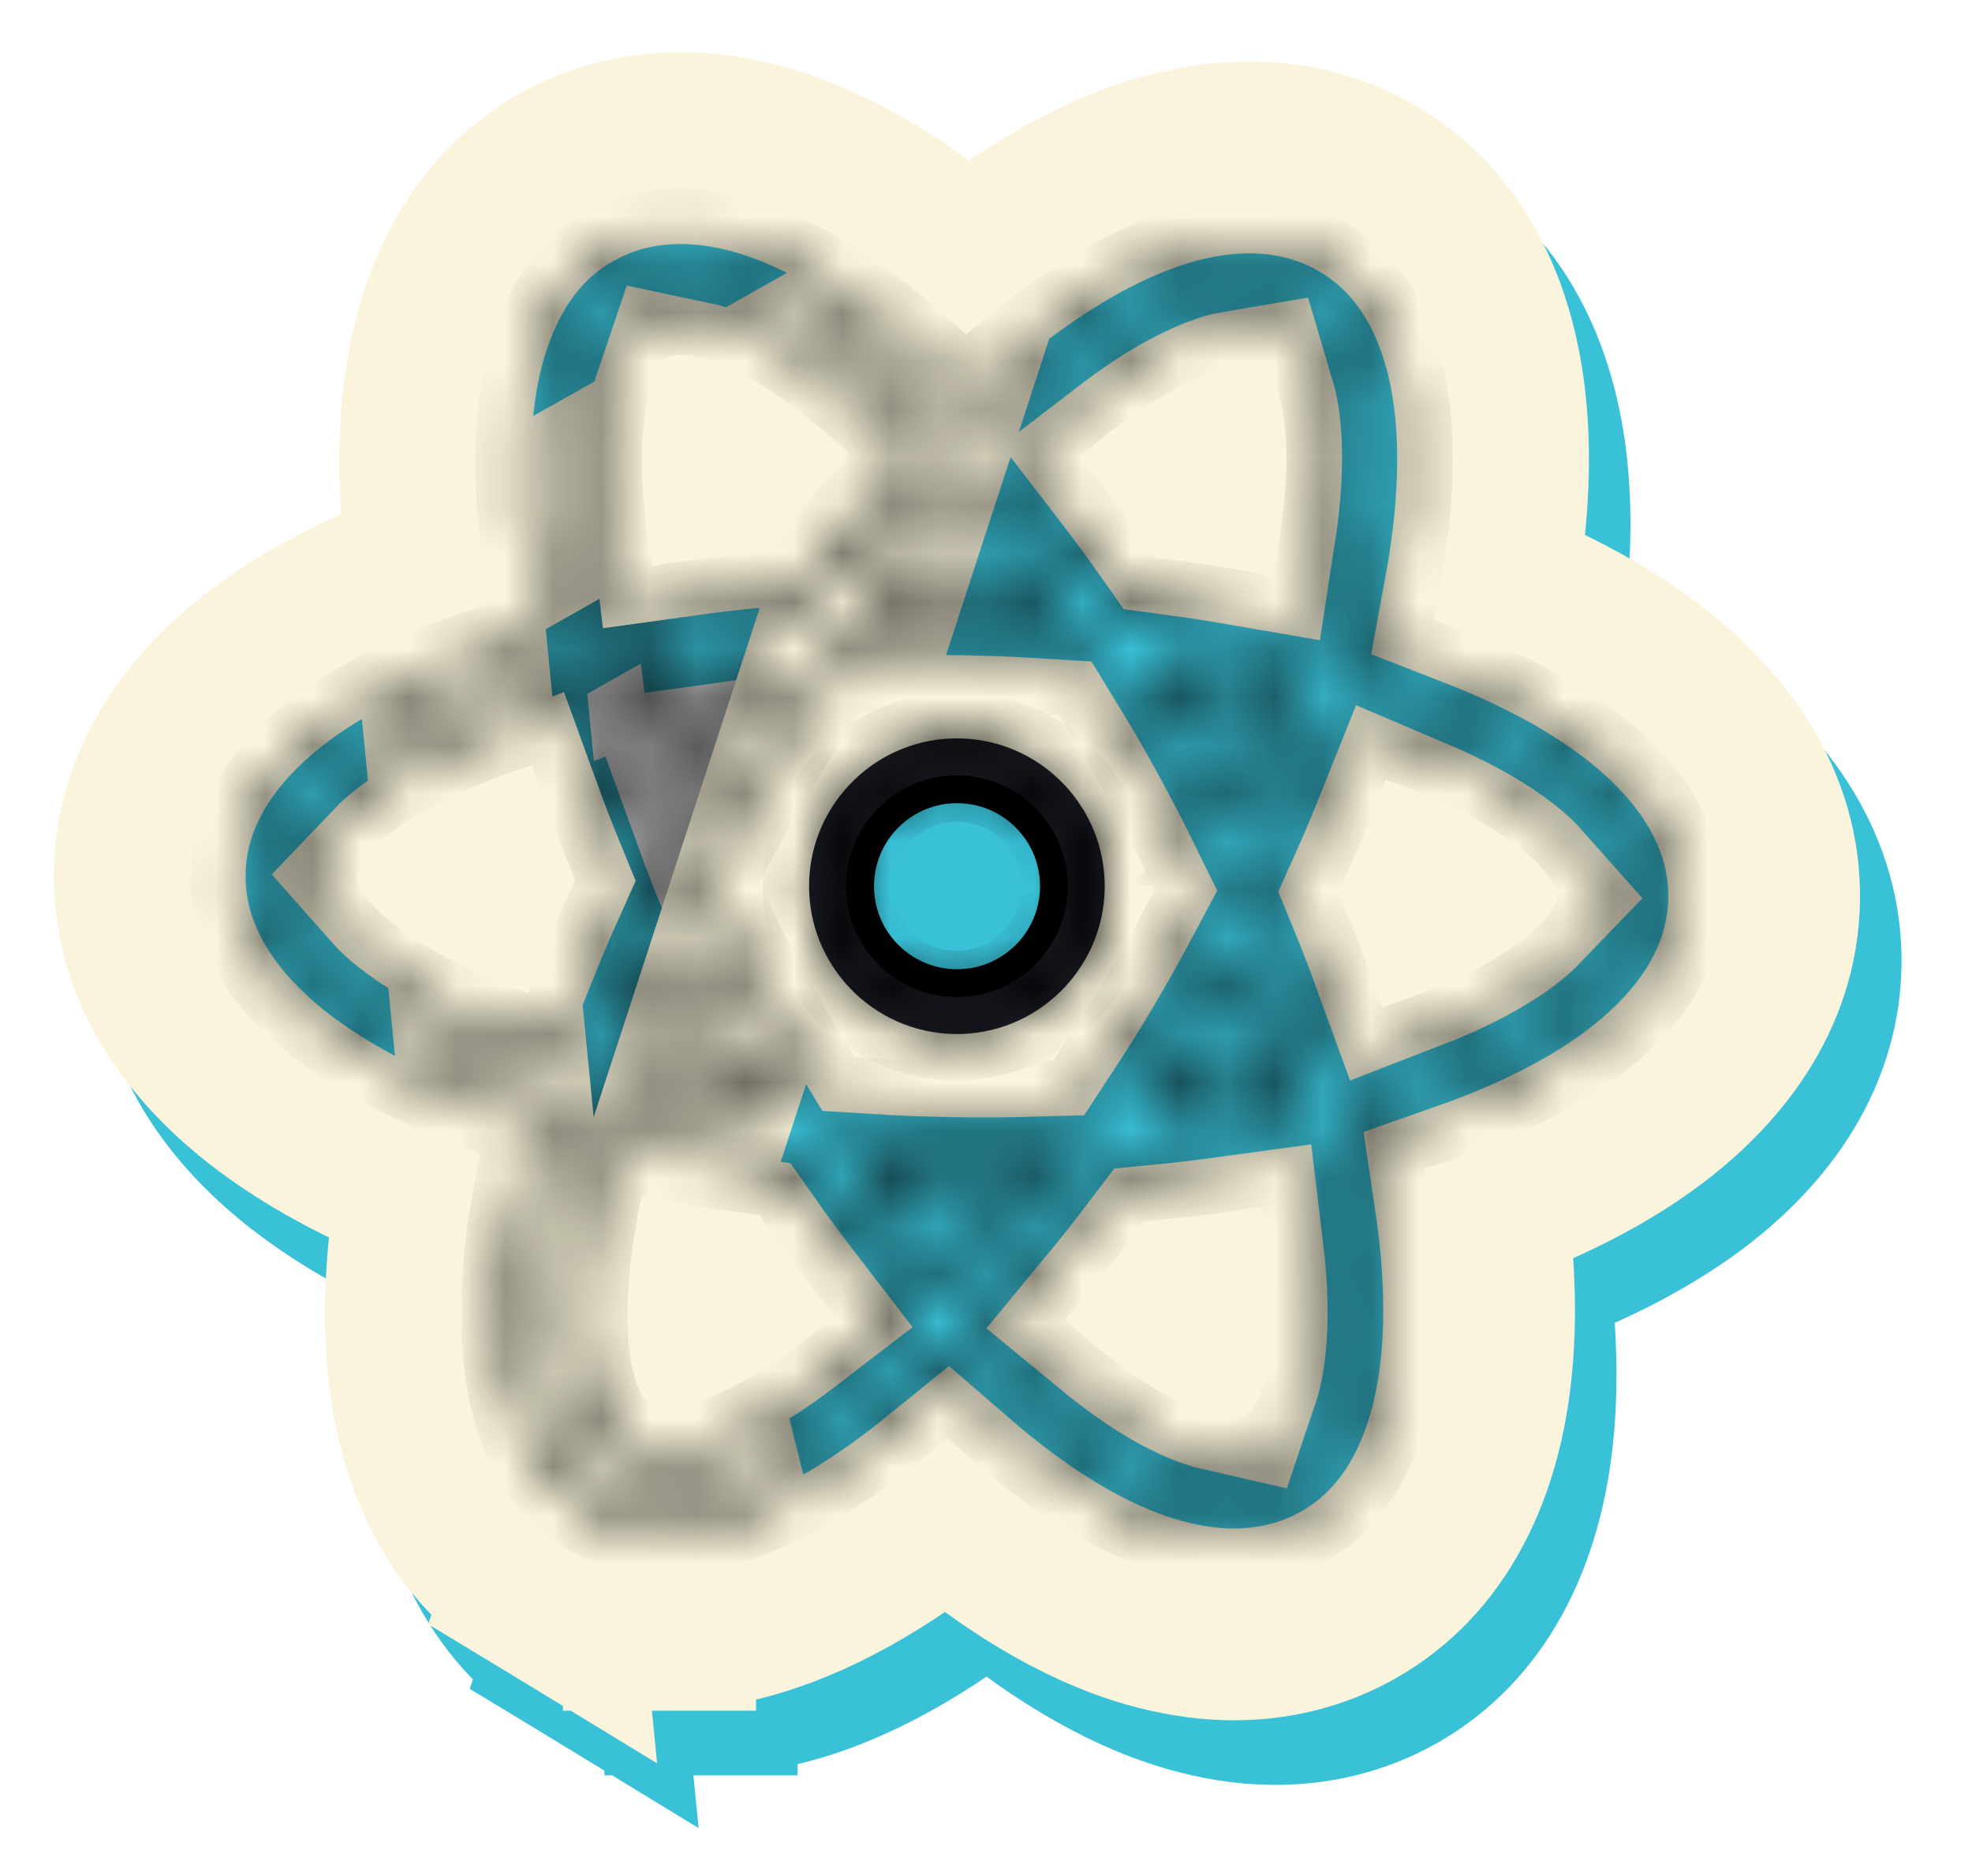
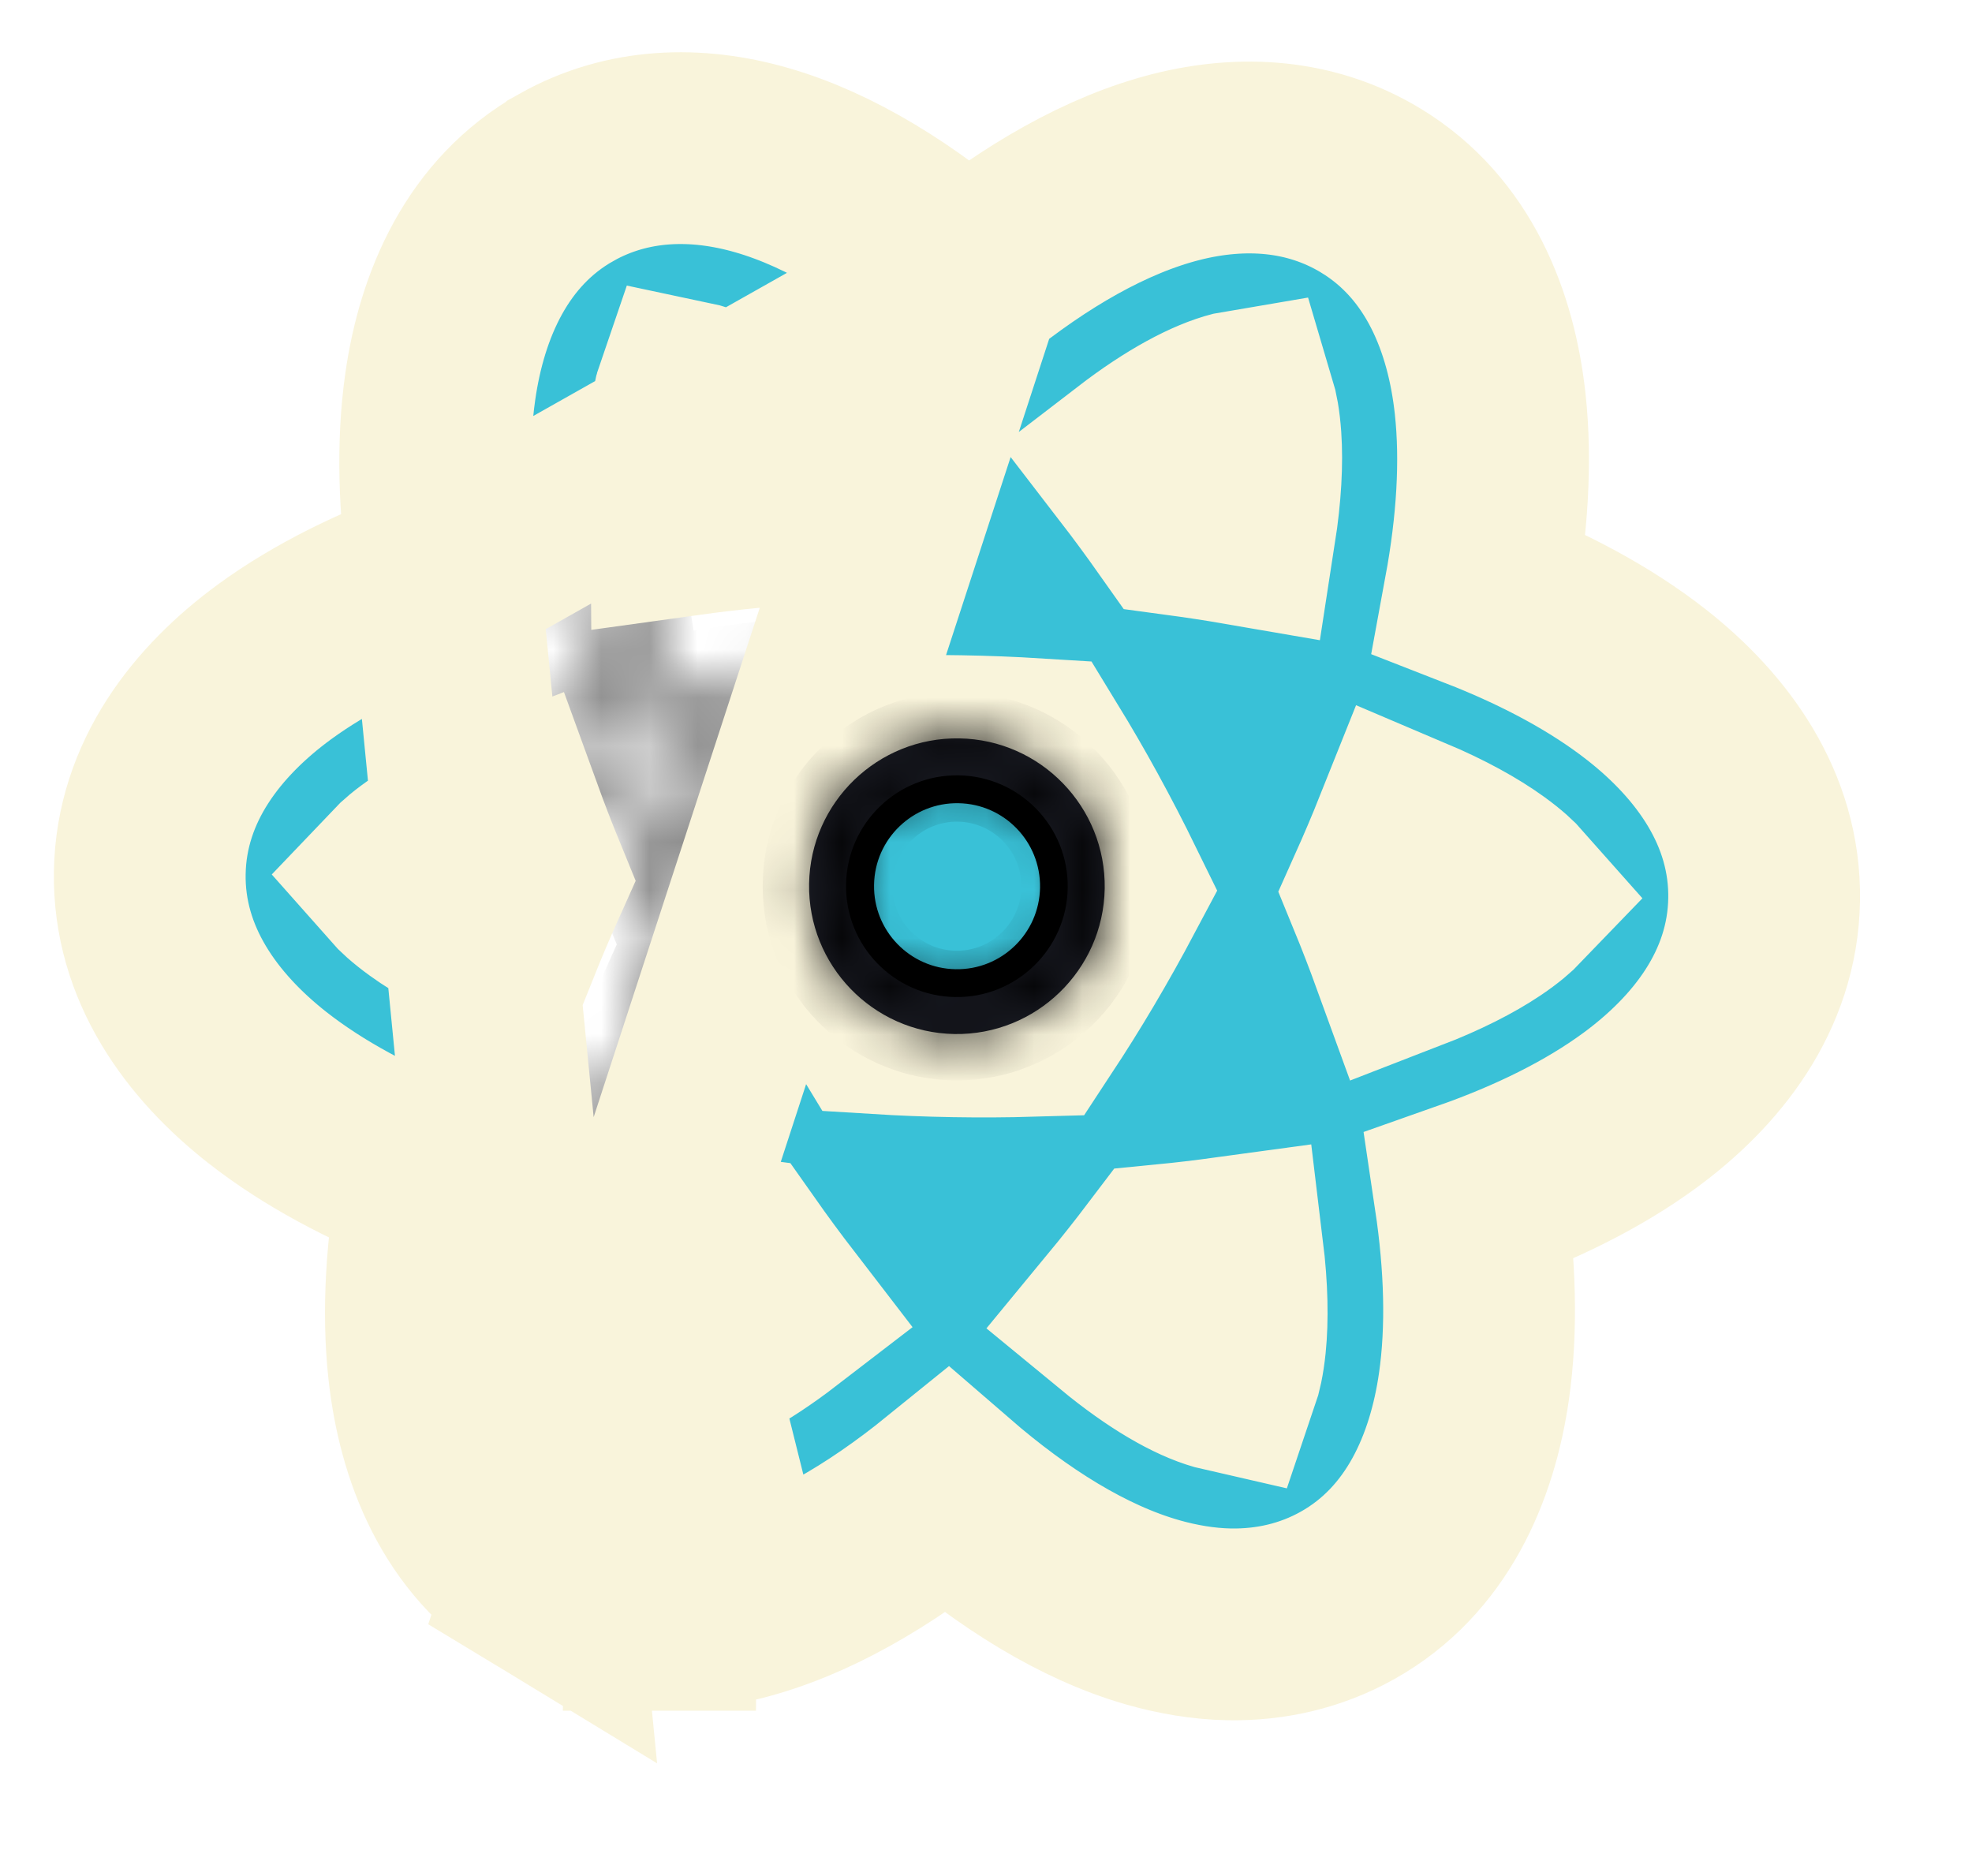
<svg xmlns="http://www.w3.org/2000/svg" width="41" height="39" viewBox="0 0 41 39" fill="none">
  <g filter="url(#filter0_d_7_1475)">
-     <path d="M20.97 6.191C22.383 5.048 23.866 4.18 25.328 3.811L25.33 3.811C26.694 3.469 28.114 3.548 29.364 4.304L29.366 4.305C30.989 5.291 31.66 7.041 31.845 8.735C31.976 9.936 31.889 11.276 31.63 12.682C32.964 13.202 34.15 13.835 35.102 14.583C36.446 15.639 37.573 17.142 37.541 19.047C37.51 20.953 36.333 22.416 34.956 23.427C33.98 24.142 32.775 24.734 31.427 25.209C31.639 26.625 31.68 27.968 31.508 29.165C31.266 30.85 30.538 32.578 28.883 33.507L28.879 33.51C28.112 33.938 27.278 34.125 26.423 34.11C25.872 34.101 25.343 34.006 24.841 33.865L24.832 33.862L24.832 33.862C23.381 33.448 21.926 32.53 20.553 31.341C19.143 32.482 17.66 33.35 16.194 33.716C15.664 33.851 15.129 33.92 14.599 33.912M20.97 6.191L12.152 33.225C12.897 33.678 13.731 33.903 14.599 33.912M20.97 6.191C19.597 5.002 18.143 4.084 16.693 3.67C15.341 3.282 13.919 3.314 12.645 4.027L12.644 4.028C10.989 4.957 10.26 6.686 10.018 8.37C9.846 9.567 9.888 10.909 10.099 12.324M20.97 6.191L10.099 12.324M14.599 33.912C14.602 33.912 14.604 33.912 14.606 33.912L14.617 32.759M14.599 33.912C14.597 33.912 14.594 33.912 14.592 33.912L14.611 32.759M14.617 32.759C14.615 32.759 14.613 32.759 14.611 32.759M14.617 32.759L14.626 31.919M14.617 32.759C15.063 32.765 15.499 32.703 15.902 32.603L15.905 32.602C15.907 32.602 15.909 32.601 15.911 32.601L15.707 31.783C15.705 31.784 15.703 31.784 15.701 31.785C15.701 31.785 15.7 31.785 15.7 31.785C15.32 31.881 14.961 31.924 14.626 31.919M14.611 32.759L14.626 31.919M14.611 32.759C13.991 32.748 13.352 32.605 12.753 32.243L12.751 32.241M14.626 31.919C14.092 31.913 13.61 31.779 13.188 31.522C13.188 31.522 13.188 31.522 13.187 31.522L12.751 32.241M12.751 32.241L12.75 32.241L12.751 32.241ZM10.099 12.324C8.748 12.798 7.542 13.39 6.565 14.106C5.187 15.116 4.009 16.58 3.978 18.484C3.946 20.388 5.073 21.891 6.416 22.946C7.368 23.695 8.554 24.328 9.889 24.849C9.63 26.255 9.543 27.595 9.674 28.796C9.859 30.489 10.53 32.239 12.151 33.225L10.099 12.324ZM26.646 11.343C26.224 11.27 25.792 11.204 25.354 11.146C25.068 10.741 24.777 10.346 24.483 9.964C25.342 9.304 26.058 8.931 26.575 8.798C26.603 8.792 26.629 8.786 26.653 8.781C26.692 8.912 26.738 9.125 26.76 9.458C26.794 9.956 26.763 10.589 26.646 11.343ZM31.783 19.38C31.373 19.655 30.815 19.941 30.111 20.212C29.955 19.783 29.788 19.35 29.609 18.913C29.802 18.483 29.984 18.056 30.154 17.633C30.849 17.928 31.397 18.233 31.797 18.522C32.059 18.711 32.214 18.858 32.303 18.959C32.21 19.057 32.051 19.199 31.783 19.38ZM23.181 17.373C23.449 17.862 23.699 18.345 23.932 18.821C23.684 19.288 23.419 19.762 23.136 20.24C22.868 20.693 22.591 21.134 22.308 21.565C21.789 21.58 21.258 21.583 20.712 21.574C20.168 21.565 19.638 21.544 19.122 21.512C18.853 21.071 18.591 20.62 18.338 20.158L18.338 20.158C18.07 19.67 17.821 19.188 17.588 18.712C17.837 18.245 18.102 17.771 18.386 17.293L18.386 17.293C18.654 16.84 18.931 16.398 19.214 15.968C19.734 15.953 20.265 15.948 20.807 15.957C21.351 15.966 21.881 15.988 22.397 16.02C22.666 16.46 22.928 16.911 23.181 17.373L23.181 17.373ZM17.342 9.845C17.035 10.216 16.731 10.6 16.431 10.996C15.99 11.04 15.556 11.091 15.131 11.15C15.038 10.393 15.028 9.759 15.079 9.263C15.113 8.93 15.165 8.718 15.209 8.59C15.233 8.595 15.259 8.602 15.288 8.61C15.799 8.757 16.502 9.153 17.342 9.845ZM14.763 28.073C14.729 27.575 14.76 26.942 14.877 26.188C15.299 26.261 15.73 26.327 16.169 26.385C16.455 26.791 16.746 27.185 17.04 27.567C16.175 28.233 15.457 28.605 14.942 28.733C14.916 28.74 14.892 28.745 14.87 28.75C14.831 28.619 14.785 28.406 14.763 28.073ZM26.24 28.923C25.729 28.777 25.023 28.381 24.181 27.686C24.488 27.315 24.791 26.931 25.091 26.535C25.532 26.491 25.965 26.44 26.39 26.382C26.482 27.139 26.492 27.774 26.441 28.271C26.407 28.601 26.355 28.813 26.311 28.942C26.289 28.936 26.265 28.93 26.24 28.923ZM11.91 18.618C11.717 19.048 11.535 19.475 11.365 19.898C10.67 19.604 10.121 19.299 9.721 19.011C9.458 18.82 9.303 18.673 9.215 18.572C9.307 18.474 9.466 18.331 9.735 18.151C10.145 17.875 10.703 17.59 11.408 17.318C11.564 17.748 11.731 18.181 11.91 18.618Z" fill="#39C1D7" stroke="#39C1D7" stroke-width="3.987" />
    <mask id="path-2-inside-1_7_1475" fill="white">
      <path d="M14.618 32.114C14.053 32.105 13.537 31.962 13.088 31.689C11.327 30.618 10.934 27.703 12.001 23.675C8.01 22.463 5.743 20.588 5.778 18.514C5.813 16.44 8.141 14.642 12.17 13.569C11.239 9.507 11.73 6.603 13.526 5.596C14.278 5.174 15.175 5.105 16.196 5.398C17.618 5.807 19.252 6.917 20.929 8.621C22.663 6.975 24.337 5.919 25.768 5.559C26.798 5.304 27.692 5.399 28.43 5.846C30.191 6.913 30.584 9.832 29.517 13.86C33.512 15.068 35.775 16.943 35.74 19.017C35.705 21.091 33.381 22.889 29.348 23.962C30.279 28.024 29.788 30.924 27.992 31.935C27.244 32.353 26.336 32.422 25.322 32.133C23.9 31.725 22.266 30.614 20.589 28.91C18.855 30.556 17.185 31.612 15.75 31.972C15.352 32.073 14.975 32.12 14.618 32.114ZM15.063 5.606C14.563 5.598 14.112 5.705 13.708 5.933C12.072 6.855 11.65 9.745 12.584 13.664C12.609 13.764 12.546 13.867 12.445 13.896C8.544 14.903 6.194 16.631 6.162 18.521C6.131 20.411 8.421 22.22 12.287 23.357C12.386 23.386 12.446 23.491 12.417 23.594C11.353 27.48 11.677 30.386 13.282 31.358C13.674 31.595 14.125 31.722 14.62 31.73C14.62 31.73 14.62 31.73 14.624 31.73C14.947 31.736 15.293 31.692 15.656 31.602C17.064 31.249 18.723 30.178 20.461 28.505C20.535 28.433 20.658 28.435 20.734 28.509C22.411 30.24 24.036 31.366 25.432 31.766C26.346 32.027 27.154 31.971 27.809 31.602C29.446 30.68 29.867 27.79 28.934 23.871C28.909 23.77 28.972 23.668 29.073 23.639C32.974 22.632 35.324 20.904 35.356 19.011C35.387 17.117 33.097 15.311 29.232 14.174C29.132 14.145 29.072 14.041 29.101 13.937C30.165 10.048 29.841 7.145 28.232 6.173C27.586 5.782 26.788 5.699 25.862 5.929C24.453 6.282 22.795 7.353 21.057 9.026C20.983 9.098 20.86 9.096 20.784 9.022C19.107 7.292 17.482 6.165 16.086 5.765C15.73 5.667 15.385 5.612 15.063 5.606ZM26.464 31.157C26.211 31.152 25.935 31.109 25.64 31.024C24.367 30.66 22.856 29.598 21.27 27.953C21.198 27.879 21.2 27.764 21.266 27.688C22.15 26.75 23.025 25.681 23.867 24.512C23.898 24.466 23.953 24.437 24.011 24.434C25.399 24.33 26.728 24.153 27.958 23.897C28.058 23.875 28.161 23.939 28.182 24.039C29.022 27.557 28.732 30.2 27.433 30.931C27.153 31.088 26.829 31.163 26.464 31.157ZM21.671 27.818C23.164 29.338 24.569 30.318 25.747 30.657C26.358 30.832 26.862 30.81 27.242 30.597C28.352 29.974 28.585 27.519 27.851 24.31C26.683 24.544 25.431 24.711 24.127 24.812C23.333 25.909 22.509 26.921 21.671 27.818ZM14.641 30.958C14.276 30.952 13.955 30.866 13.681 30.7C12.407 29.926 12.205 27.275 13.163 23.787C13.191 23.687 13.292 23.628 13.392 23.652C14.613 23.95 15.934 24.175 17.319 24.322C17.377 24.326 17.426 24.358 17.46 24.404C18.258 25.598 19.097 26.695 19.953 27.666C20.02 27.744 20.015 27.859 19.941 27.931C18.3 29.521 16.754 30.533 15.469 30.853C15.172 30.929 14.898 30.963 14.641 30.958ZM13.485 24.069C12.644 27.248 12.795 29.713 13.882 30.373C14.255 30.598 14.758 30.638 15.375 30.483C16.56 30.188 18.001 29.255 19.543 27.782C18.737 26.854 17.947 25.819 17.194 24.696C15.89 24.551 14.645 24.342 13.485 24.069ZM20.618 27.163C20.564 27.162 20.511 27.138 20.477 27.095C19.851 26.377 19.23 25.591 18.634 24.751C18.592 24.692 18.586 24.612 18.622 24.547C18.657 24.482 18.723 24.445 18.804 24.45C20.074 24.533 21.25 24.553 22.522 24.512C22.599 24.51 22.664 24.549 22.701 24.615C22.738 24.681 22.729 24.762 22.682 24.819C22.058 25.634 21.415 26.404 20.761 27.1C20.726 27.141 20.672 27.163 20.618 27.163ZM19.185 24.86C19.655 25.502 20.14 26.117 20.626 26.682C21.135 26.13 21.637 25.535 22.128 24.909C21.124 24.931 20.187 24.915 19.185 24.86ZM20.675 23.759C19.765 23.744 18.847 23.694 17.95 23.614C17.892 23.609 17.839 23.577 17.805 23.527C17.303 22.754 16.836 21.973 16.418 21.209C15.979 20.407 15.566 19.581 15.188 18.757C15.166 18.703 15.167 18.645 15.191 18.591C15.596 17.78 16.036 16.969 16.503 16.181C16.946 15.432 17.439 14.668 17.966 13.912C17.998 13.863 18.052 13.833 18.114 13.83C19.914 13.726 21.769 13.757 23.568 13.921C23.626 13.926 23.679 13.958 23.713 14.008C24.215 14.781 24.682 15.562 25.099 16.326C25.539 17.128 25.952 17.954 26.33 18.778C26.356 18.833 26.355 18.89 26.327 18.944C25.922 19.755 25.482 20.566 25.015 21.354C24.568 22.103 24.075 22.867 23.552 23.623C23.52 23.672 23.466 23.702 23.404 23.705C22.504 23.759 21.585 23.774 20.675 23.759ZM18.079 23.239C19.798 23.391 21.565 23.421 23.288 23.327C23.788 22.605 24.257 21.875 24.684 21.156C25.131 20.403 25.551 19.63 25.941 18.852C25.578 18.063 25.18 17.276 24.762 16.508C24.359 15.779 23.919 15.034 23.439 14.292C21.72 14.14 19.953 14.111 18.23 14.205C17.73 14.93 17.257 15.66 16.834 16.375C16.387 17.128 15.967 17.901 15.577 18.679C15.94 19.469 16.334 20.255 16.756 21.023C17.159 21.756 17.599 22.501 18.079 23.239ZM24.862 23.587C24.797 23.586 24.736 23.551 24.703 23.496C24.665 23.434 24.666 23.354 24.706 23.293C25.073 22.738 25.388 22.232 25.677 21.749C25.978 21.239 26.282 20.699 26.576 20.143C26.612 20.078 26.682 20.037 26.755 20.042C26.828 20.047 26.896 20.09 26.922 20.164C27.294 21.092 27.617 22.02 27.878 22.919C27.893 22.97 27.888 23.027 27.86 23.073C27.833 23.119 27.786 23.152 27.736 23.163C26.83 23.351 25.87 23.497 24.885 23.595C24.878 23.588 24.87 23.587 24.862 23.587ZM26.721 20.683C26.487 21.117 26.245 21.536 26.008 21.939C25.779 22.327 25.526 22.73 25.25 23.16C26.008 23.073 26.748 22.958 27.457 22.816C27.246 22.117 26.997 21.402 26.721 20.683ZM16.496 23.447C16.488 23.447 16.481 23.447 16.473 23.447C15.492 23.311 14.538 23.134 13.639 22.919C13.585 22.906 13.543 22.871 13.517 22.825C13.491 22.778 13.484 22.724 13.501 22.671C13.792 21.78 14.146 20.864 14.549 19.949C14.581 19.88 14.647 19.835 14.72 19.832C14.789 19.826 14.866 19.873 14.895 19.939C15.17 20.505 15.457 21.055 15.74 21.575C16.012 22.067 16.311 22.583 16.659 23.15C16.696 23.212 16.695 23.293 16.655 23.354C16.623 23.418 16.561 23.448 16.496 23.447ZM13.932 22.593C14.636 22.755 15.372 22.894 16.127 23.011C15.861 22.572 15.626 22.161 15.41 21.765C15.186 21.354 14.959 20.924 14.74 20.486C14.436 21.192 14.163 21.898 13.932 22.593ZM28.824 22.897C28.743 22.895 28.667 22.84 28.642 22.759C28.29 21.532 27.819 20.252 27.253 18.955C27.231 18.905 27.232 18.847 27.256 18.794C27.865 17.517 28.378 16.254 28.771 15.039C28.804 14.939 28.908 14.887 29.008 14.916C32.476 15.934 34.612 17.5 34.587 18.998C34.562 20.496 32.374 21.988 28.874 22.89C28.855 22.897 28.839 22.897 28.824 22.897ZM27.639 18.881C28.171 20.1 28.612 21.31 28.958 22.473C32.13 21.627 34.182 20.27 34.203 18.991C34.225 17.712 32.22 16.288 29.078 15.336C28.693 16.49 28.208 17.68 27.639 18.881ZM12.56 22.624C12.545 22.624 12.525 22.62 12.51 22.616C9.042 21.601 6.905 20.035 6.931 18.534C6.956 17.032 9.144 15.543 12.644 14.641C12.744 14.616 12.847 14.675 12.876 14.772C13.232 16 13.699 17.279 14.265 18.576C14.287 18.626 14.286 18.684 14.262 18.737C13.653 20.014 13.14 21.277 12.747 22.493C12.722 22.577 12.645 22.625 12.56 22.624ZM12.56 15.062C9.388 15.908 7.336 17.265 7.315 18.54C7.293 19.815 9.298 21.24 12.44 22.195C12.825 21.045 13.306 19.855 13.879 18.65C13.35 17.431 12.906 16.225 12.56 15.062ZM26.786 17.699C26.713 17.697 26.649 17.658 26.615 17.592C26.333 17.015 26.057 16.48 25.77 15.956C25.498 15.464 25.199 14.948 24.852 14.377C24.814 14.315 24.816 14.234 24.855 14.174C24.895 14.113 24.968 14.079 25.041 14.088C26.022 14.224 26.976 14.401 27.875 14.616C27.929 14.629 27.971 14.664 27.997 14.71C28.023 14.757 28.03 14.811 28.009 14.864C27.718 15.758 27.364 16.675 26.961 17.586C26.929 17.655 26.863 17.7 26.79 17.703C26.794 17.699 26.79 17.699 26.786 17.699ZM26.108 15.77C26.335 16.185 26.559 16.608 26.778 17.049C27.082 16.34 27.351 15.633 27.582 14.938C26.878 14.776 26.142 14.637 25.387 14.521C25.656 14.963 25.892 15.374 26.108 15.77ZM14.767 17.497C14.763 17.497 14.763 17.497 14.759 17.497C14.686 17.492 14.618 17.448 14.592 17.375C14.22 16.447 13.897 15.523 13.636 14.619C13.621 14.569 13.63 14.512 13.658 14.466C13.685 14.42 13.732 14.387 13.782 14.376C14.688 14.187 15.647 14.042 16.633 13.943C16.706 13.937 16.778 13.973 16.815 14.035C16.853 14.097 16.851 14.178 16.812 14.238C16.445 14.793 16.126 15.299 15.841 15.786C15.536 16.3 15.243 16.825 14.942 17.392C14.91 17.461 14.84 17.498 14.767 17.497ZM14.064 14.715C14.275 15.418 14.521 16.133 14.801 16.852C15.039 16.418 15.272 16.003 15.514 15.596C15.743 15.208 15.996 14.805 16.272 14.375C15.513 14.459 14.774 14.573 14.064 14.715ZM28.164 13.887C28.149 13.887 28.137 13.887 28.122 13.883C26.901 13.585 25.579 13.36 24.195 13.213C24.137 13.209 24.088 13.177 24.054 13.13C23.256 11.934 22.417 10.84 21.561 9.869C21.494 9.791 21.499 9.676 21.573 9.604C23.214 8.014 24.76 7.002 26.045 6.682C26.767 6.502 27.369 6.554 27.829 6.835C29.107 7.609 29.305 10.256 28.347 13.748C28.33 13.832 28.253 13.889 28.164 13.887ZM24.328 12.839C25.628 12.98 26.873 13.193 28.033 13.466C28.874 10.287 28.723 7.822 27.635 7.162C27.263 6.937 26.76 6.897 26.143 7.052C24.958 7.348 23.517 8.28 21.974 9.753C22.781 10.677 23.571 11.712 24.328 12.839ZM13.521 13.642C13.437 13.64 13.357 13.581 13.339 13.492C12.499 9.974 12.79 7.332 14.089 6.6C14.562 6.335 15.166 6.303 15.877 6.507C17.151 6.871 18.662 7.934 20.248 9.578C20.32 9.652 20.318 9.767 20.252 9.843C19.367 10.781 18.493 11.85 17.651 13.019C17.619 13.065 17.565 13.095 17.507 13.097C16.119 13.201 14.79 13.378 13.56 13.634C13.548 13.638 13.533 13.642 13.521 13.642ZM14.276 6.938C13.17 7.561 12.933 10.016 13.667 13.225C14.835 12.991 16.087 12.824 17.391 12.723C18.185 11.626 19.009 10.614 19.843 9.717C18.354 8.193 16.949 7.213 15.771 6.878C15.163 6.703 14.656 6.725 14.276 6.938ZM22.722 13.085C22.718 13.085 22.714 13.085 22.714 13.085C21.444 13.002 20.268 12.982 18.996 13.023C18.915 13.025 18.854 12.986 18.817 12.92C18.783 12.854 18.788 12.773 18.835 12.716C19.46 11.901 20.103 11.131 20.756 10.435C20.831 10.356 20.969 10.358 21.041 10.44C21.667 11.158 22.287 11.944 22.884 12.784C22.925 12.842 22.932 12.923 22.896 12.988C22.861 13.045 22.795 13.086 22.722 13.085ZM20.862 12.62C21.338 12.628 21.834 12.647 22.333 12.675C21.863 12.029 21.378 11.418 20.892 10.853C20.387 11.405 19.881 12 19.39 12.626C19.89 12.615 20.386 12.612 20.862 12.62Z" />
    </mask>
    <path d="M14.618 32.114C14.053 32.105 13.537 31.962 13.088 31.689C11.327 30.618 10.934 27.703 12.001 23.675C8.01 22.463 5.743 20.588 5.778 18.514C5.813 16.44 8.141 14.642 12.17 13.569C11.239 9.507 11.73 6.603 13.526 5.596C14.278 5.174 15.175 5.105 16.196 5.398C17.618 5.807 19.252 6.917 20.929 8.621C22.663 6.975 24.337 5.919 25.768 5.559C26.798 5.304 27.692 5.399 28.43 5.846C30.191 6.913 30.584 9.832 29.517 13.86C33.512 15.068 35.775 16.943 35.74 19.017C35.705 21.091 33.381 22.889 29.348 23.962C30.279 28.024 29.788 30.924 27.992 31.935C27.244 32.353 26.336 32.422 25.322 32.133C23.9 31.725 22.266 30.614 20.589 28.91C18.855 30.556 17.185 31.612 15.75 31.972C15.352 32.073 14.975 32.12 14.618 32.114ZM15.063 5.606C14.563 5.598 14.112 5.705 13.708 5.933C12.072 6.855 11.65 9.745 12.584 13.664C12.609 13.764 12.546 13.867 12.445 13.896C8.544 14.903 6.194 16.631 6.162 18.521C6.131 20.411 8.421 22.22 12.287 23.357C12.386 23.386 12.446 23.491 12.417 23.594C11.353 27.48 11.677 30.386 13.282 31.358C13.674 31.595 14.125 31.722 14.62 31.73C14.62 31.73 14.62 31.73 14.624 31.73C14.947 31.736 15.293 31.692 15.656 31.602C17.064 31.249 18.723 30.178 20.461 28.505C20.535 28.433 20.658 28.435 20.734 28.509C22.411 30.24 24.036 31.366 25.432 31.766C26.346 32.027 27.154 31.971 27.809 31.602C29.446 30.68 29.867 27.79 28.934 23.871C28.909 23.77 28.972 23.668 29.073 23.639C32.974 22.632 35.324 20.904 35.356 19.011C35.387 17.117 33.097 15.311 29.232 14.174C29.132 14.145 29.072 14.041 29.101 13.937C30.165 10.048 29.841 7.145 28.232 6.173C27.586 5.782 26.788 5.699 25.862 5.929C24.453 6.282 22.795 7.353 21.057 9.026C20.983 9.098 20.86 9.096 20.784 9.022C19.107 7.292 17.482 6.165 16.086 5.765C15.73 5.667 15.385 5.612 15.063 5.606ZM26.464 31.157C26.211 31.152 25.935 31.109 25.64 31.024C24.367 30.66 22.856 29.598 21.27 27.953C21.198 27.879 21.2 27.764 21.266 27.688C22.15 26.75 23.025 25.681 23.867 24.512C23.898 24.466 23.953 24.437 24.011 24.434C25.399 24.33 26.728 24.153 27.958 23.897C28.058 23.875 28.161 23.939 28.182 24.039C29.022 27.557 28.732 30.2 27.433 30.931C27.153 31.088 26.829 31.163 26.464 31.157ZM21.671 27.818C23.164 29.338 24.569 30.318 25.747 30.657C26.358 30.832 26.862 30.81 27.242 30.597C28.352 29.974 28.585 27.519 27.851 24.31C26.683 24.544 25.431 24.711 24.127 24.812C23.333 25.909 22.509 26.921 21.671 27.818ZM14.641 30.958C14.276 30.952 13.955 30.866 13.681 30.7C12.407 29.926 12.205 27.275 13.163 23.787C13.191 23.687 13.292 23.628 13.392 23.652C14.613 23.95 15.934 24.175 17.319 24.322C17.377 24.326 17.426 24.358 17.46 24.404C18.258 25.598 19.097 26.695 19.953 27.666C20.02 27.744 20.015 27.859 19.941 27.931C18.3 29.521 16.754 30.533 15.469 30.853C15.172 30.929 14.898 30.963 14.641 30.958ZM13.485 24.069C12.644 27.248 12.795 29.713 13.882 30.373C14.255 30.598 14.758 30.638 15.375 30.483C16.56 30.188 18.001 29.255 19.543 27.782C18.737 26.854 17.947 25.819 17.194 24.696C15.89 24.551 14.645 24.342 13.485 24.069ZM20.618 27.163C20.564 27.162 20.511 27.138 20.477 27.095C19.851 26.377 19.23 25.591 18.634 24.751C18.592 24.692 18.586 24.612 18.622 24.547C18.657 24.482 18.723 24.445 18.804 24.45C20.074 24.533 21.25 24.553 22.522 24.512C22.599 24.51 22.664 24.549 22.701 24.615C22.738 24.681 22.729 24.762 22.682 24.819C22.058 25.634 21.415 26.404 20.761 27.1C20.726 27.141 20.672 27.163 20.618 27.163ZM19.185 24.86C19.655 25.502 20.14 26.117 20.626 26.682C21.135 26.13 21.637 25.535 22.128 24.909C21.124 24.931 20.187 24.915 19.185 24.86ZM20.675 23.759C19.765 23.744 18.847 23.694 17.95 23.614C17.892 23.609 17.839 23.577 17.805 23.527C17.303 22.754 16.836 21.973 16.418 21.209C15.979 20.407 15.566 19.581 15.188 18.757C15.166 18.703 15.167 18.645 15.191 18.591C15.596 17.78 16.036 16.969 16.503 16.181C16.946 15.432 17.439 14.668 17.966 13.912C17.998 13.863 18.052 13.833 18.114 13.83C19.914 13.726 21.769 13.757 23.568 13.921C23.626 13.926 23.679 13.958 23.713 14.008C24.215 14.781 24.682 15.562 25.099 16.326C25.539 17.128 25.952 17.954 26.33 18.778C26.356 18.833 26.355 18.89 26.327 18.944C25.922 19.755 25.482 20.566 25.015 21.354C24.568 22.103 24.075 22.867 23.552 23.623C23.52 23.672 23.466 23.702 23.404 23.705C22.504 23.759 21.585 23.774 20.675 23.759ZM18.079 23.239C19.798 23.391 21.565 23.421 23.288 23.327C23.788 22.605 24.257 21.875 24.684 21.156C25.131 20.403 25.551 19.63 25.941 18.852C25.578 18.063 25.18 17.276 24.762 16.508C24.359 15.779 23.919 15.034 23.439 14.292C21.72 14.14 19.953 14.111 18.23 14.205C17.73 14.93 17.257 15.66 16.834 16.375C16.387 17.128 15.967 17.901 15.577 18.679C15.94 19.469 16.334 20.255 16.756 21.023C17.159 21.756 17.599 22.501 18.079 23.239ZM24.862 23.587C24.797 23.586 24.736 23.551 24.703 23.496C24.665 23.434 24.666 23.354 24.706 23.293C25.073 22.738 25.388 22.232 25.677 21.749C25.978 21.239 26.282 20.699 26.576 20.143C26.612 20.078 26.682 20.037 26.755 20.042C26.828 20.047 26.896 20.09 26.922 20.164C27.294 21.092 27.617 22.02 27.878 22.919C27.893 22.97 27.888 23.027 27.86 23.073C27.833 23.119 27.786 23.152 27.736 23.163C26.83 23.351 25.87 23.497 24.885 23.595C24.878 23.588 24.87 23.587 24.862 23.587ZM26.721 20.683C26.487 21.117 26.245 21.536 26.008 21.939C25.779 22.327 25.526 22.73 25.25 23.16C26.008 23.073 26.748 22.958 27.457 22.816C27.246 22.117 26.997 21.402 26.721 20.683ZM16.496 23.447C16.488 23.447 16.481 23.447 16.473 23.447C15.492 23.311 14.538 23.134 13.639 22.919C13.585 22.906 13.543 22.871 13.517 22.825C13.491 22.778 13.484 22.724 13.501 22.671C13.792 21.78 14.146 20.864 14.549 19.949C14.581 19.88 14.647 19.835 14.72 19.832C14.789 19.826 14.866 19.873 14.895 19.939C15.17 20.505 15.457 21.055 15.74 21.575C16.012 22.067 16.311 22.583 16.659 23.15C16.696 23.212 16.695 23.293 16.655 23.354C16.623 23.418 16.561 23.448 16.496 23.447ZM13.932 22.593C14.636 22.755 15.372 22.894 16.127 23.011C15.861 22.572 15.626 22.161 15.41 21.765C15.186 21.354 14.959 20.924 14.74 20.486C14.436 21.192 14.163 21.898 13.932 22.593ZM28.824 22.897C28.743 22.895 28.667 22.84 28.642 22.759C28.29 21.532 27.819 20.252 27.253 18.955C27.231 18.905 27.232 18.847 27.256 18.794C27.865 17.517 28.378 16.254 28.771 15.039C28.804 14.939 28.908 14.887 29.008 14.916C32.476 15.934 34.612 17.5 34.587 18.998C34.562 20.496 32.374 21.988 28.874 22.89C28.855 22.897 28.839 22.897 28.824 22.897ZM27.639 18.881C28.171 20.1 28.612 21.31 28.958 22.473C32.13 21.627 34.182 20.27 34.203 18.991C34.225 17.712 32.22 16.288 29.078 15.336C28.693 16.49 28.208 17.68 27.639 18.881ZM12.56 22.624C12.545 22.624 12.525 22.62 12.51 22.616C9.042 21.601 6.905 20.035 6.931 18.534C6.956 17.032 9.144 15.543 12.644 14.641C12.744 14.616 12.847 14.675 12.876 14.772C13.232 16 13.699 17.279 14.265 18.576C14.287 18.626 14.286 18.684 14.262 18.737C13.653 20.014 13.14 21.277 12.747 22.493C12.722 22.577 12.645 22.625 12.56 22.624ZM12.56 15.062C9.388 15.908 7.336 17.265 7.315 18.54C7.293 19.815 9.298 21.24 12.44 22.195C12.825 21.045 13.306 19.855 13.879 18.65C13.35 17.431 12.906 16.225 12.56 15.062ZM26.786 17.699C26.713 17.697 26.649 17.658 26.615 17.592C26.333 17.015 26.057 16.48 25.77 15.956C25.498 15.464 25.199 14.948 24.852 14.377C24.814 14.315 24.816 14.234 24.855 14.174C24.895 14.113 24.968 14.079 25.041 14.088C26.022 14.224 26.976 14.401 27.875 14.616C27.929 14.629 27.971 14.664 27.997 14.71C28.023 14.757 28.03 14.811 28.009 14.864C27.718 15.758 27.364 16.675 26.961 17.586C26.929 17.655 26.863 17.7 26.79 17.703C26.794 17.699 26.79 17.699 26.786 17.699ZM26.108 15.77C26.335 16.185 26.559 16.608 26.778 17.049C27.082 16.34 27.351 15.633 27.582 14.938C26.878 14.776 26.142 14.637 25.387 14.521C25.656 14.963 25.892 15.374 26.108 15.77ZM14.767 17.497C14.763 17.497 14.763 17.497 14.759 17.497C14.686 17.492 14.618 17.448 14.592 17.375C14.22 16.447 13.897 15.523 13.636 14.619C13.621 14.569 13.63 14.512 13.658 14.466C13.685 14.42 13.732 14.387 13.782 14.376C14.688 14.187 15.647 14.042 16.633 13.943C16.706 13.937 16.778 13.973 16.815 14.035C16.853 14.097 16.851 14.178 16.812 14.238C16.445 14.793 16.126 15.299 15.841 15.786C15.536 16.3 15.243 16.825 14.942 17.392C14.91 17.461 14.84 17.498 14.767 17.497ZM14.064 14.715C14.275 15.418 14.521 16.133 14.801 16.852C15.039 16.418 15.272 16.003 15.514 15.596C15.743 15.208 15.996 14.805 16.272 14.375C15.513 14.459 14.774 14.573 14.064 14.715ZM28.164 13.887C28.149 13.887 28.137 13.887 28.122 13.883C26.901 13.585 25.579 13.36 24.195 13.213C24.137 13.209 24.088 13.177 24.054 13.13C23.256 11.934 22.417 10.84 21.561 9.869C21.494 9.791 21.499 9.676 21.573 9.604C23.214 8.014 24.76 7.002 26.045 6.682C26.767 6.502 27.369 6.554 27.829 6.835C29.107 7.609 29.305 10.256 28.347 13.748C28.33 13.832 28.253 13.889 28.164 13.887ZM24.328 12.839C25.628 12.98 26.873 13.193 28.033 13.466C28.874 10.287 28.723 7.822 27.635 7.162C27.263 6.937 26.76 6.897 26.143 7.052C24.958 7.348 23.517 8.28 21.974 9.753C22.781 10.677 23.571 11.712 24.328 12.839ZM13.521 13.642C13.437 13.64 13.357 13.581 13.339 13.492C12.499 9.974 12.79 7.332 14.089 6.6C14.562 6.335 15.166 6.303 15.877 6.507C17.151 6.871 18.662 7.934 20.248 9.578C20.32 9.652 20.318 9.767 20.252 9.843C19.367 10.781 18.493 11.85 17.651 13.019C17.619 13.065 17.565 13.095 17.507 13.097C16.119 13.201 14.79 13.378 13.56 13.634C13.548 13.638 13.533 13.642 13.521 13.642ZM14.276 6.938C13.17 7.561 12.933 10.016 13.667 13.225C14.835 12.991 16.087 12.824 17.391 12.723C18.185 11.626 19.009 10.614 19.843 9.717C18.354 8.193 16.949 7.213 15.771 6.878C15.163 6.703 14.656 6.725 14.276 6.938ZM22.722 13.085C22.718 13.085 22.714 13.085 22.714 13.085C21.444 13.002 20.268 12.982 18.996 13.023C18.915 13.025 18.854 12.986 18.817 12.92C18.783 12.854 18.788 12.773 18.835 12.716C19.46 11.901 20.103 11.131 20.756 10.435C20.831 10.356 20.969 10.358 21.041 10.44C21.667 11.158 22.287 11.944 22.884 12.784C22.925 12.842 22.932 12.923 22.896 12.988C22.861 13.045 22.795 13.086 22.722 13.085ZM20.862 12.62C21.338 12.628 21.834 12.647 22.333 12.675C21.863 12.029 21.378 11.418 20.892 10.853C20.387 11.405 19.881 12 19.39 12.626C19.89 12.615 20.386 12.612 20.862 12.62Z" fill="#1F212B" stroke="black" stroke-width="1.927" mask="url(#path-2-inside-1_7_1475)" />
    <path d="M22.968 18.803C22.948 20.022 21.943 20.993 20.724 20.973C19.505 20.953 18.533 19.948 18.554 18.729C18.574 17.51 19.579 16.538 20.798 16.558C22.017 16.579 22.988 17.584 22.968 18.803Z" fill="#39C1D7" stroke="black" stroke-width="0.963" />
    <mask id="path-4-inside-2_7_1475" fill="white">
      <path d="M20.706 21.838C19.012 21.81 17.656 20.408 17.685 18.714C17.713 17.02 19.115 15.664 20.809 15.692C22.503 15.721 23.859 17.123 23.831 18.817C23.802 20.511 22.4 21.867 20.706 21.838ZM20.796 16.461C19.525 16.439 18.474 17.455 18.453 18.727C18.432 19.998 19.448 21.049 20.719 21.07C21.99 21.091 23.041 20.076 23.062 18.804C23.084 17.533 22.068 16.482 20.796 16.461Z" />
    </mask>
-     <path d="M20.706 21.838C19.012 21.81 17.656 20.408 17.685 18.714C17.713 17.02 19.115 15.664 20.809 15.692C22.503 15.721 23.859 17.123 23.831 18.817C23.802 20.511 22.4 21.867 20.706 21.838ZM20.796 16.461C19.525 16.439 18.474 17.455 18.453 18.727C18.432 19.998 19.448 21.049 20.719 21.07C21.99 21.091 23.041 20.076 23.062 18.804C23.084 17.533 22.068 16.482 20.796 16.461Z" fill="#1F212B" />
    <path d="M20.722 20.875C19.56 20.856 18.628 19.892 18.648 18.73L16.721 18.698C16.684 20.924 18.464 22.764 20.69 22.802L20.722 20.875ZM18.648 18.73C18.668 17.568 19.631 16.636 20.793 16.656L20.825 14.729C18.599 14.692 16.759 16.472 16.721 18.698L18.648 18.73ZM20.793 16.656C21.955 16.675 22.887 17.639 22.867 18.801L24.794 18.833C24.831 16.607 23.051 14.766 20.825 14.729L20.793 16.656ZM22.867 18.801C22.848 19.963 21.884 20.895 20.722 20.875L20.69 22.802C22.916 22.839 24.757 21.059 24.794 18.833L22.867 18.801ZM20.812 15.497C19.009 15.467 17.52 16.907 17.489 18.711L19.416 18.743C19.429 18.003 20.041 17.412 20.78 17.424L20.812 15.497ZM17.489 18.711C17.459 20.514 18.899 22.003 20.703 22.034L20.735 20.107C19.996 20.094 19.404 19.482 19.416 18.743L17.489 18.711ZM20.703 22.034C22.506 22.064 23.995 20.624 24.026 18.82L22.099 18.788C22.087 19.527 21.474 20.119 20.735 20.107L20.703 22.034ZM24.026 18.82C24.056 17.017 22.616 15.528 20.812 15.497L20.78 17.424C21.52 17.436 22.111 18.049 22.099 18.788L24.026 18.82Z" fill="black" mask="url(#path-4-inside-2_7_1475)" />
-     <path d="M20.107 4.847C21.52 3.704 23.003 2.837 24.464 2.468L24.467 2.467C25.831 2.125 27.251 2.204 28.5 2.96L28.503 2.962C30.126 3.947 30.797 5.698 30.982 7.391C31.113 8.593 31.026 9.932 30.767 11.339C32.101 11.859 33.287 12.491 34.239 13.239C35.583 14.295 36.71 15.798 36.678 17.703C36.646 19.609 35.47 21.073 34.092 22.083C33.117 22.798 31.912 23.39 30.564 23.865C30.775 25.281 30.817 26.624 30.645 27.821C30.403 29.506 29.674 31.235 28.02 32.163L28.015 32.166C27.248 32.594 26.415 32.781 25.56 32.767C25.009 32.757 24.48 32.662 23.978 32.521L23.969 32.518L23.969 32.518C22.518 32.104 21.063 31.186 19.689 29.997C18.28 31.138 16.797 32.006 15.331 32.373C14.801 32.507 14.266 32.576 13.736 32.568M20.107 4.847L11.289 31.882C12.034 32.335 12.868 32.559 13.736 32.568M20.107 4.847C18.734 3.658 17.28 2.741 15.83 2.326C14.478 1.938 13.056 1.97 11.782 2.683L11.781 2.684C10.126 3.613 9.397 5.342 9.155 7.027C8.983 8.223 9.025 9.565 9.236 10.98M20.107 4.847L9.236 10.98M13.736 32.568C13.739 32.568 13.741 32.568 13.743 32.568L13.754 31.415M13.736 32.568C13.734 32.568 13.731 32.568 13.729 32.568L13.748 31.415M13.754 31.415C13.752 31.415 13.75 31.415 13.748 31.415M13.754 31.415L13.762 30.575M13.754 31.415C14.2 31.422 14.636 31.359 15.039 31.259L15.042 31.258C15.044 31.258 15.046 31.257 15.048 31.257L14.844 30.439C14.842 30.44 14.84 30.44 14.838 30.441C14.838 30.441 14.837 30.441 14.837 30.441C14.457 30.537 14.098 30.581 13.762 30.575M13.748 31.415L13.762 30.575M13.748 31.415C13.128 31.405 12.488 31.261 11.89 30.899L11.887 30.898M13.762 30.575C13.229 30.57 12.747 30.435 12.325 30.179C12.325 30.178 12.325 30.178 12.324 30.178L11.887 30.898M11.887 30.898L11.887 30.897L11.887 30.898ZM9.236 10.98C7.885 11.454 6.679 12.047 5.702 12.762C4.324 13.772 3.146 15.236 3.114 17.14C3.082 19.044 4.21 20.547 5.553 21.603C6.505 22.351 7.691 22.984 9.026 23.505C8.767 24.912 8.68 26.251 8.811 27.453C8.996 29.145 9.667 30.896 11.288 31.881L9.236 10.98ZM25.783 9.999C25.36 9.926 24.929 9.861 24.491 9.802C24.205 9.397 23.914 9.002 23.62 8.62C24.479 7.96 25.195 7.587 25.712 7.455C25.74 7.448 25.766 7.442 25.79 7.438C25.829 7.568 25.874 7.782 25.897 8.114C25.931 8.612 25.9 9.245 25.783 9.999ZM30.92 18.036C30.51 18.311 29.952 18.597 29.248 18.869C29.092 18.44 28.925 18.006 28.746 17.57C28.939 17.139 29.121 16.712 29.29 16.289C29.986 16.584 30.534 16.889 30.934 17.178C31.196 17.367 31.351 17.515 31.44 17.616C31.347 17.713 31.188 17.856 30.92 18.036ZM22.318 16.029C22.586 16.518 22.836 17.001 23.069 17.477C22.821 17.944 22.556 18.418 22.273 18.896C22.005 19.349 21.728 19.791 21.445 20.221C20.926 20.236 20.395 20.239 19.849 20.23C19.305 20.221 18.775 20.2 18.259 20.168C17.99 19.727 17.728 19.276 17.475 18.814L17.475 18.814C17.207 18.326 16.958 17.844 16.725 17.369C16.974 16.901 17.239 16.428 17.523 15.949L17.523 15.949C17.791 15.496 18.068 15.055 18.351 14.624C18.871 14.609 19.401 14.604 19.944 14.614C20.488 14.623 21.018 14.644 21.534 14.676C21.803 15.116 22.065 15.567 22.318 16.029L22.318 16.029ZM16.479 8.501C16.172 8.872 15.868 9.257 15.568 9.652C15.127 9.696 14.693 9.747 14.268 9.806C14.175 9.049 14.165 8.416 14.216 7.919C14.25 7.586 14.302 7.374 14.346 7.246C14.37 7.251 14.396 7.258 14.425 7.266C14.935 7.413 15.639 7.809 16.479 8.501ZM13.899 26.73C13.865 26.232 13.896 25.598 14.014 24.844C14.436 24.917 14.867 24.983 15.306 25.041C15.592 25.447 15.883 25.842 16.177 26.224C15.312 26.889 14.594 27.261 14.078 27.39C14.053 27.396 14.029 27.401 14.007 27.406C13.968 27.275 13.922 27.062 13.899 26.73ZM25.377 27.579C24.865 27.433 24.16 27.037 23.317 26.343C23.624 25.971 23.928 25.587 24.228 25.191C24.669 25.148 25.102 25.096 25.527 25.038C25.619 25.796 25.628 26.43 25.578 26.927C25.544 27.258 25.492 27.469 25.448 27.598C25.426 27.593 25.402 27.586 25.377 27.579ZM11.047 17.274C10.854 17.704 10.672 18.131 10.502 18.555C9.806 18.26 9.258 17.956 8.858 17.667C8.595 17.477 8.44 17.329 8.351 17.228C8.444 17.13 8.603 16.988 8.872 16.807C9.282 16.532 9.84 16.246 10.545 15.975C10.701 16.404 10.868 16.837 11.047 17.274Z" fill="#39C1D7" stroke="#F9F4DB" stroke-width="3.987" />
+     <path d="M20.107 4.847C21.52 3.704 23.003 2.837 24.464 2.468L24.467 2.467C25.831 2.125 27.251 2.204 28.5 2.96L28.503 2.962C30.126 3.947 30.797 5.698 30.982 7.391C31.113 8.593 31.026 9.932 30.767 11.339C32.101 11.859 33.287 12.491 34.239 13.239C35.583 14.295 36.71 15.798 36.678 17.703C36.646 19.609 35.47 21.073 34.092 22.083C33.117 22.798 31.912 23.39 30.564 23.865C30.775 25.281 30.817 26.624 30.645 27.821C30.403 29.506 29.674 31.235 28.02 32.163L28.015 32.166C27.248 32.594 26.415 32.781 25.56 32.767C25.009 32.757 24.48 32.662 23.978 32.521L23.969 32.518L23.969 32.518C22.518 32.104 21.063 31.186 19.689 29.997C18.28 31.138 16.797 32.006 15.331 32.373C14.801 32.507 14.266 32.576 13.736 32.568M20.107 4.847L11.289 31.882C12.034 32.335 12.868 32.559 13.736 32.568M20.107 4.847C18.734 3.658 17.28 2.741 15.83 2.326C14.478 1.938 13.056 1.97 11.782 2.683L11.781 2.684C10.126 3.613 9.397 5.342 9.155 7.027C8.983 8.223 9.025 9.565 9.236 10.98M20.107 4.847L9.236 10.98M13.736 32.568C13.739 32.568 13.741 32.568 13.743 32.568L13.754 31.415M13.736 32.568C13.734 32.568 13.731 32.568 13.729 32.568L13.748 31.415M13.754 31.415C13.752 31.415 13.75 31.415 13.748 31.415M13.754 31.415L13.762 30.575M13.754 31.415C14.2 31.422 14.636 31.359 15.039 31.259L15.042 31.258C15.044 31.258 15.046 31.257 15.048 31.257L14.844 30.439C14.842 30.44 14.84 30.44 14.838 30.441C14.838 30.441 14.837 30.441 14.837 30.441C14.457 30.537 14.098 30.581 13.762 30.575M13.748 31.415L13.762 30.575M13.748 31.415C13.128 31.405 12.488 31.261 11.89 30.899L11.887 30.898M13.762 30.575C13.229 30.57 12.747 30.435 12.325 30.179C12.325 30.178 12.325 30.178 12.324 30.178L11.887 30.898M11.887 30.898L11.887 30.897L11.887 30.898ZM9.236 10.98C7.885 11.454 6.679 12.047 5.702 12.762C4.324 13.772 3.146 15.236 3.114 17.14C3.082 19.044 4.21 20.547 5.553 21.603C6.505 22.351 7.691 22.984 9.026 23.505C8.767 24.912 8.68 26.251 8.811 27.453C8.996 29.145 9.667 30.896 11.288 31.881L9.236 10.98ZM25.783 9.999C25.36 9.926 24.929 9.861 24.491 9.802C24.205 9.397 23.914 9.002 23.62 8.62C24.479 7.96 25.195 7.587 25.712 7.455C25.74 7.448 25.766 7.442 25.79 7.438C25.829 7.568 25.874 7.782 25.897 8.114C25.931 8.612 25.9 9.245 25.783 9.999ZM30.92 18.036C30.51 18.311 29.952 18.597 29.248 18.869C29.092 18.44 28.925 18.006 28.746 17.57C28.939 17.139 29.121 16.712 29.29 16.289C29.986 16.584 30.534 16.889 30.934 17.178C31.196 17.367 31.351 17.515 31.44 17.616C31.347 17.713 31.188 17.856 30.92 18.036ZM22.318 16.029C22.586 16.518 22.836 17.001 23.069 17.477C22.821 17.944 22.556 18.418 22.273 18.896C22.005 19.349 21.728 19.791 21.445 20.221C20.926 20.236 20.395 20.239 19.849 20.23C19.305 20.221 18.775 20.2 18.259 20.168C17.99 19.727 17.728 19.276 17.475 18.814L17.475 18.814C17.207 18.326 16.958 17.844 16.725 17.369C16.974 16.901 17.239 16.428 17.523 15.949L17.523 15.949C17.791 15.496 18.068 15.055 18.351 14.624C18.871 14.609 19.401 14.604 19.944 14.614C20.488 14.623 21.018 14.644 21.534 14.676C21.803 15.116 22.065 15.567 22.318 16.029L22.318 16.029ZM16.479 8.501C16.172 8.872 15.868 9.257 15.568 9.652C15.127 9.696 14.693 9.747 14.268 9.806C14.25 7.586 14.302 7.374 14.346 7.246C14.37 7.251 14.396 7.258 14.425 7.266C14.935 7.413 15.639 7.809 16.479 8.501ZM13.899 26.73C13.865 26.232 13.896 25.598 14.014 24.844C14.436 24.917 14.867 24.983 15.306 25.041C15.592 25.447 15.883 25.842 16.177 26.224C15.312 26.889 14.594 27.261 14.078 27.39C14.053 27.396 14.029 27.401 14.007 27.406C13.968 27.275 13.922 27.062 13.899 26.73ZM25.377 27.579C24.865 27.433 24.16 27.037 23.317 26.343C23.624 25.971 23.928 25.587 24.228 25.191C24.669 25.148 25.102 25.096 25.527 25.038C25.619 25.796 25.628 26.43 25.578 26.927C25.544 27.258 25.492 27.469 25.448 27.598C25.426 27.593 25.402 27.586 25.377 27.579ZM11.047 17.274C10.854 17.704 10.672 18.131 10.502 18.555C9.806 18.26 9.258 17.956 8.858 17.667C8.595 17.477 8.44 17.329 8.351 17.228C8.444 17.13 8.603 16.988 8.872 16.807C9.282 16.532 9.84 16.246 10.545 15.975C10.701 16.404 10.868 16.837 11.047 17.274Z" fill="#39C1D7" stroke="#F9F4DB" stroke-width="3.987" />
    <mask id="path-7-inside-3_7_1475" fill="white">
      <path d="M13.755 30.771C13.19 30.761 12.674 30.618 12.225 30.346C10.464 29.275 10.071 26.359 11.137 22.331C7.146 21.119 4.88 19.245 4.915 17.171C4.95 15.096 7.278 13.299 11.307 12.225C10.376 8.164 10.867 5.259 12.663 4.252C13.415 3.83 14.312 3.761 15.333 4.055C16.755 4.463 18.389 5.574 20.066 7.277C21.8 5.631 23.473 4.576 24.905 4.215C25.935 3.96 26.829 4.055 27.567 4.502C29.328 5.569 29.721 8.488 28.654 12.516C32.649 13.724 34.911 15.599 34.877 17.673C34.842 19.747 32.518 21.545 28.485 22.619C29.416 26.68 28.925 29.581 27.129 30.592C26.38 31.009 25.472 31.079 24.459 30.789C23.037 30.381 21.403 29.27 19.726 27.567C17.992 29.213 16.322 30.268 14.887 30.628C14.489 30.729 14.112 30.777 13.755 30.771ZM14.2 4.262C13.7 4.254 13.249 4.362 12.845 4.589C11.208 5.511 10.787 8.401 11.72 12.32C11.746 12.421 11.682 12.523 11.582 12.553C7.681 13.559 5.331 15.287 5.299 17.177C5.267 19.067 7.558 20.877 11.423 22.013C11.523 22.042 11.582 22.147 11.554 22.25C10.49 26.136 10.814 29.042 12.419 30.014C12.81 30.252 13.262 30.378 13.757 30.387C13.757 30.387 13.757 30.387 13.761 30.387C14.084 30.392 14.43 30.348 14.793 30.258C16.201 29.905 17.86 28.834 19.598 27.161C19.672 27.089 19.795 27.091 19.871 27.166C21.548 28.896 23.173 30.022 24.569 30.422C25.483 30.683 26.291 30.628 26.946 30.258C28.583 29.337 29.004 26.447 28.071 22.527C28.046 22.427 28.109 22.324 28.209 22.295C32.111 21.288 34.461 19.561 34.492 17.667C34.524 15.773 32.234 13.967 28.368 12.83C28.269 12.802 28.209 12.697 28.238 12.594C29.302 8.704 28.978 5.801 27.369 4.829C26.723 4.438 25.925 4.355 24.999 4.586C23.59 4.939 21.932 6.01 20.194 7.683C20.119 7.754 19.997 7.752 19.921 7.678C18.244 5.948 16.618 4.822 15.223 4.422C14.867 4.324 14.522 4.268 14.2 4.262ZM25.601 29.813C25.348 29.809 25.072 29.766 24.777 29.68C23.504 29.317 21.993 28.254 20.406 26.61C20.335 26.535 20.337 26.42 20.403 26.345C21.287 25.407 22.162 24.338 23.004 23.168C23.035 23.123 23.09 23.093 23.147 23.09C24.536 22.986 25.865 22.809 27.095 22.553C27.195 22.532 27.298 22.595 27.319 22.695C28.159 26.213 27.869 28.856 26.57 29.587C26.29 29.744 25.966 29.819 25.601 29.813ZM20.808 26.474C22.3 27.994 23.706 28.974 24.884 29.313C25.495 29.488 25.999 29.466 26.379 29.253C27.488 28.631 27.722 26.175 26.988 22.966C25.82 23.2 24.568 23.367 23.264 23.468C22.469 24.566 21.646 25.578 20.808 26.474ZM13.778 29.615C13.413 29.608 13.092 29.522 12.818 29.356C11.544 28.582 11.342 25.931 12.3 22.443C12.328 22.344 12.429 22.284 12.529 22.309C13.749 22.606 15.071 22.832 16.456 22.978C16.514 22.983 16.563 23.014 16.597 23.061C17.395 24.254 18.234 25.351 19.09 26.323C19.157 26.401 19.151 26.516 19.077 26.587C17.437 28.177 15.891 29.189 14.606 29.509C14.309 29.585 14.035 29.619 13.778 29.615ZM12.622 22.725C11.781 25.904 11.931 28.369 13.019 29.029C13.392 29.255 13.895 29.294 14.512 29.139C15.697 28.844 17.138 27.911 18.68 26.439C17.873 25.511 17.084 24.475 16.331 23.352C15.027 23.207 13.781 22.998 12.622 22.725ZM19.755 25.819C19.701 25.818 19.648 25.794 19.614 25.751C18.988 25.034 18.367 24.247 17.77 23.407C17.729 23.349 17.723 23.268 17.759 23.203C17.794 23.139 17.86 23.101 17.941 23.106C19.211 23.189 20.387 23.209 21.659 23.169C21.736 23.166 21.801 23.206 21.838 23.272C21.875 23.338 21.866 23.418 21.819 23.475C21.195 24.291 20.552 25.06 19.898 25.756C19.863 25.797 19.809 25.82 19.755 25.819ZM18.322 23.516C18.791 24.158 19.277 24.773 19.763 25.339C20.272 24.786 20.774 24.191 21.264 23.566C20.261 23.587 19.324 23.572 18.322 23.516ZM19.812 22.415C18.902 22.4 17.984 22.35 17.087 22.27C17.029 22.265 16.976 22.233 16.942 22.183C16.44 21.41 15.973 20.63 15.555 19.866C15.115 19.063 14.703 18.238 14.325 17.413C14.303 17.359 14.303 17.301 14.327 17.248C14.733 16.436 15.173 15.625 15.64 14.838C16.083 14.088 16.576 13.324 17.103 12.568C17.135 12.519 17.189 12.489 17.251 12.486C19.051 12.382 20.906 12.413 22.705 12.578C22.763 12.582 22.816 12.614 22.85 12.665C23.352 13.438 23.819 14.218 24.236 14.982C24.676 15.784 25.089 16.61 25.467 17.435C25.493 17.489 25.492 17.547 25.464 17.6C25.059 18.411 24.619 19.222 24.152 20.01C23.705 20.759 23.212 21.523 22.688 22.279C22.657 22.329 22.602 22.358 22.541 22.361C21.641 22.415 20.722 22.431 19.812 22.415ZM17.216 21.895C18.934 22.047 20.701 22.077 22.424 21.983C22.924 21.261 23.394 20.531 23.821 19.812C24.268 19.059 24.688 18.286 25.078 17.509C24.714 16.719 24.316 15.932 23.899 15.164C23.496 14.435 23.055 13.69 22.576 12.948C20.857 12.796 19.09 12.767 17.367 12.861C16.867 13.586 16.394 14.316 15.971 15.031C15.524 15.785 15.104 16.558 14.714 17.335C15.077 18.125 15.471 18.911 15.893 19.679C16.295 20.412 16.736 21.157 17.216 21.895ZM23.999 22.244C23.934 22.242 23.873 22.207 23.839 22.153C23.802 22.09 23.803 22.01 23.843 21.949C24.209 21.394 24.525 20.888 24.814 20.405C25.114 19.895 25.419 19.355 25.713 18.799C25.749 18.734 25.819 18.693 25.892 18.698C25.964 18.703 26.033 18.747 26.058 18.82C26.431 19.748 26.754 20.676 27.015 21.576C27.03 21.626 27.025 21.683 26.997 21.729C26.97 21.775 26.923 21.808 26.873 21.819C25.967 22.008 25.007 22.153 24.022 22.252C24.015 22.244 24.007 22.244 23.999 22.244ZM25.858 19.339C25.624 19.773 25.382 20.192 25.145 20.595C24.916 20.983 24.663 21.386 24.387 21.816C25.145 21.729 25.885 21.614 26.594 21.473C26.383 20.774 26.134 20.059 25.858 19.339ZM15.633 22.103C15.625 22.103 15.618 22.103 15.61 22.103C14.629 21.967 13.675 21.79 12.775 21.575C12.722 21.563 12.68 21.527 12.654 21.481C12.628 21.434 12.621 21.38 12.637 21.327C12.929 20.436 13.283 19.52 13.686 18.605C13.718 18.536 13.784 18.491 13.857 18.489C13.926 18.482 14.002 18.529 14.032 18.595C14.307 19.161 14.594 19.711 14.877 20.231C15.149 20.723 15.448 21.239 15.796 21.806C15.833 21.868 15.832 21.949 15.792 22.01C15.76 22.075 15.698 22.104 15.633 22.103ZM13.069 21.25C13.773 21.411 14.509 21.55 15.264 21.667C14.998 21.228 14.763 20.817 14.547 20.421C14.323 20.01 14.096 19.58 13.877 19.142C13.573 19.848 13.3 20.554 13.069 21.25ZM27.961 21.553C27.88 21.552 27.804 21.497 27.779 21.416C27.427 20.188 26.956 18.908 26.39 17.611C26.368 17.561 26.369 17.503 26.393 17.45C27.002 16.173 27.515 14.91 27.908 13.695C27.941 13.595 28.045 13.543 28.145 13.572C31.613 14.591 33.749 16.156 33.724 17.654C33.699 19.152 31.511 20.645 28.011 21.546C27.991 21.554 27.976 21.553 27.961 21.553ZM26.776 17.537C27.308 18.756 27.749 19.967 28.095 21.129C31.267 20.283 33.319 18.927 33.34 17.647C33.362 16.368 31.357 14.944 28.214 13.992C27.83 15.146 27.345 16.337 26.776 17.537ZM11.697 21.28C11.682 21.28 11.662 21.276 11.647 21.272C8.179 20.257 6.042 18.692 6.067 17.19C6.093 15.688 8.281 14.199 11.781 13.297C11.881 13.272 11.984 13.332 12.013 13.428C12.369 14.656 12.835 15.935 13.402 17.232C13.424 17.282 13.423 17.34 13.399 17.393C12.79 18.671 12.277 19.934 11.884 21.149C11.859 21.233 11.781 21.282 11.697 21.28ZM11.697 13.719C8.524 14.565 6.473 15.921 6.452 17.196C6.43 18.472 8.435 19.896 11.577 20.852C11.962 19.702 12.443 18.511 13.016 17.306C12.487 16.087 12.043 14.881 11.697 13.719ZM25.923 16.355C25.85 16.354 25.785 16.314 25.752 16.248C25.47 15.671 25.194 15.136 24.907 14.613C24.635 14.12 24.336 13.604 23.988 13.033C23.951 12.971 23.953 12.891 23.992 12.83C24.031 12.769 24.105 12.736 24.178 12.745C25.159 12.88 26.113 13.057 27.012 13.272C27.066 13.285 27.108 13.32 27.134 13.367C27.16 13.413 27.166 13.467 27.146 13.521C26.855 14.415 26.501 15.331 26.098 16.243C26.066 16.311 26 16.356 25.927 16.359C25.931 16.355 25.927 16.355 25.923 16.355ZM25.245 14.426C25.472 14.841 25.695 15.264 25.915 15.705C26.219 14.996 26.488 14.29 26.719 13.594C26.014 13.432 25.279 13.293 24.524 13.177C24.793 13.619 25.028 14.031 25.245 14.426ZM13.904 16.153C13.9 16.153 13.9 16.153 13.896 16.153C13.823 16.148 13.755 16.105 13.729 16.031C13.357 15.103 13.034 14.179 12.773 13.276C12.758 13.225 12.767 13.168 12.794 13.122C12.822 13.077 12.869 13.043 12.919 13.032C13.825 12.844 14.784 12.698 15.769 12.6C15.842 12.593 15.915 12.629 15.952 12.691C15.99 12.753 15.988 12.834 15.949 12.895C15.582 13.45 15.262 13.955 14.978 14.442C14.673 14.956 14.38 15.481 14.079 16.049C14.047 16.117 13.977 16.154 13.904 16.153ZM13.201 13.371C13.412 14.074 13.658 14.789 13.938 15.508C14.176 15.074 14.409 14.659 14.65 14.252C14.88 13.864 15.133 13.461 15.409 13.032C14.65 13.115 13.911 13.229 13.201 13.371ZM27.301 12.543C27.286 12.543 27.274 12.543 27.259 12.539C26.038 12.242 24.716 12.016 23.332 11.87C23.274 11.865 23.225 11.833 23.191 11.787C22.393 10.59 21.554 9.496 20.698 8.525C20.631 8.447 20.636 8.332 20.71 8.26C22.351 6.67 23.897 5.658 25.182 5.338C25.904 5.158 26.506 5.21 26.966 5.491C28.244 6.265 28.442 8.912 27.484 12.404C27.467 12.489 27.39 12.545 27.301 12.543ZM23.465 11.495C24.765 11.636 26.01 11.849 27.17 12.122C28.011 8.944 27.86 6.478 26.772 5.818C26.399 5.593 25.897 5.554 25.279 5.709C24.095 6.004 22.654 6.936 21.111 8.409C21.918 9.333 22.708 10.368 23.465 11.495ZM12.658 12.298C12.574 12.296 12.494 12.237 12.476 12.149C11.636 8.63 11.927 5.988 13.226 5.257C13.699 4.992 14.303 4.96 15.014 5.164C16.288 5.527 17.799 6.59 19.385 8.234C19.457 8.308 19.455 8.423 19.389 8.499C18.504 9.437 17.63 10.506 16.788 11.675C16.756 11.721 16.702 11.751 16.644 11.754C15.255 11.857 13.927 12.035 12.697 12.291C12.685 12.294 12.67 12.298 12.658 12.298ZM13.412 5.594C12.307 6.217 12.07 8.672 12.804 11.881C13.972 11.647 15.223 11.48 16.528 11.379C17.322 10.282 18.146 9.27 18.98 8.373C17.491 6.85 16.086 5.869 14.908 5.535C14.3 5.359 13.793 5.381 13.412 5.594ZM21.858 11.741C21.855 11.741 21.851 11.741 21.851 11.741C20.58 11.658 19.405 11.639 18.133 11.679C18.052 11.681 17.991 11.642 17.954 11.576C17.92 11.51 17.925 11.429 17.972 11.373C18.597 10.557 19.24 9.788 19.893 9.092C19.968 9.012 20.106 9.015 20.178 9.096C20.803 9.814 21.424 10.601 22.021 11.44C22.062 11.499 22.069 11.579 22.033 11.644C21.997 11.701 21.931 11.742 21.858 11.741ZM19.999 11.276C20.475 11.284 20.971 11.304 21.47 11.331C21 10.686 20.515 10.074 20.029 9.509C19.524 10.061 19.018 10.656 18.527 11.282C19.027 11.271 19.523 11.268 19.999 11.276Z" />
    </mask>
-     <path d="M13.755 30.771C13.19 30.761 12.674 30.618 12.225 30.346C10.464 29.275 10.071 26.359 11.137 22.331C7.146 21.119 4.88 19.245 4.915 17.171C4.95 15.096 7.278 13.299 11.307 12.225C10.376 8.164 10.867 5.259 12.663 4.252C13.415 3.83 14.312 3.761 15.333 4.055C16.755 4.463 18.389 5.574 20.066 7.277C21.8 5.631 23.473 4.576 24.905 4.215C25.935 3.96 26.829 4.055 27.567 4.502C29.328 5.569 29.721 8.488 28.654 12.516C32.649 13.724 34.911 15.599 34.877 17.673C34.842 19.747 32.518 21.545 28.485 22.619C29.416 26.68 28.925 29.581 27.129 30.592C26.38 31.009 25.472 31.079 24.459 30.789C23.037 30.381 21.403 29.27 19.726 27.567C17.992 29.213 16.322 30.268 14.887 30.628C14.489 30.729 14.112 30.777 13.755 30.771ZM14.2 4.262C13.7 4.254 13.249 4.362 12.845 4.589C11.208 5.511 10.787 8.401 11.72 12.32C11.746 12.421 11.682 12.523 11.582 12.553C7.681 13.559 5.331 15.287 5.299 17.177C5.267 19.067 7.558 20.877 11.423 22.013C11.523 22.042 11.582 22.147 11.554 22.25C10.49 26.136 10.814 29.042 12.419 30.014C12.81 30.252 13.262 30.378 13.757 30.387C13.757 30.387 13.757 30.387 13.761 30.387C14.084 30.392 14.43 30.348 14.793 30.258C16.201 29.905 17.86 28.834 19.598 27.161C19.672 27.089 19.795 27.091 19.871 27.166C21.548 28.896 23.173 30.022 24.569 30.422C25.483 30.683 26.291 30.628 26.946 30.258C28.583 29.337 29.004 26.447 28.071 22.527C28.046 22.427 28.109 22.324 28.209 22.295C32.111 21.288 34.461 19.561 34.492 17.667C34.524 15.773 32.234 13.967 28.368 12.83C28.269 12.802 28.209 12.697 28.238 12.594C29.302 8.704 28.978 5.801 27.369 4.829C26.723 4.438 25.925 4.355 24.999 4.586C23.59 4.939 21.932 6.01 20.194 7.683C20.119 7.754 19.997 7.752 19.921 7.678C18.244 5.948 16.618 4.822 15.223 4.422C14.867 4.324 14.522 4.268 14.2 4.262ZM25.601 29.813C25.348 29.809 25.072 29.766 24.777 29.68C23.504 29.317 21.993 28.254 20.406 26.61C20.335 26.535 20.337 26.42 20.403 26.345C21.287 25.407 22.162 24.338 23.004 23.168C23.035 23.123 23.09 23.093 23.147 23.09C24.536 22.986 25.865 22.809 27.095 22.553C27.195 22.532 27.298 22.595 27.319 22.695C28.159 26.213 27.869 28.856 26.57 29.587C26.29 29.744 25.966 29.819 25.601 29.813ZM20.808 26.474C22.3 27.994 23.706 28.974 24.884 29.313C25.495 29.488 25.999 29.466 26.379 29.253C27.488 28.631 27.722 26.175 26.988 22.966C25.82 23.2 24.568 23.367 23.264 23.468C22.469 24.566 21.646 25.578 20.808 26.474ZM13.778 29.615C13.413 29.608 13.092 29.522 12.818 29.356C11.544 28.582 11.342 25.931 12.3 22.443C12.328 22.344 12.429 22.284 12.529 22.309C13.749 22.606 15.071 22.832 16.456 22.978C16.514 22.983 16.563 23.014 16.597 23.061C17.395 24.254 18.234 25.351 19.09 26.323C19.157 26.401 19.151 26.516 19.077 26.587C17.437 28.177 15.891 29.189 14.606 29.509C14.309 29.585 14.035 29.619 13.778 29.615ZM12.622 22.725C11.781 25.904 11.931 28.369 13.019 29.029C13.392 29.255 13.895 29.294 14.512 29.139C15.697 28.844 17.138 27.911 18.68 26.439C17.873 25.511 17.084 24.475 16.331 23.352C15.027 23.207 13.781 22.998 12.622 22.725ZM19.755 25.819C19.701 25.818 19.648 25.794 19.614 25.751C18.988 25.034 18.367 24.247 17.77 23.407C17.729 23.349 17.723 23.268 17.759 23.203C17.794 23.139 17.86 23.101 17.941 23.106C19.211 23.189 20.387 23.209 21.659 23.169C21.736 23.166 21.801 23.206 21.838 23.272C21.875 23.338 21.866 23.418 21.819 23.475C21.195 24.291 20.552 25.06 19.898 25.756C19.863 25.797 19.809 25.82 19.755 25.819ZM18.322 23.516C18.791 24.158 19.277 24.773 19.763 25.339C20.272 24.786 20.774 24.191 21.264 23.566C20.261 23.587 19.324 23.572 18.322 23.516ZM19.812 22.415C18.902 22.4 17.984 22.35 17.087 22.27C17.029 22.265 16.976 22.233 16.942 22.183C16.44 21.41 15.973 20.63 15.555 19.866C15.115 19.063 14.703 18.238 14.325 17.413C14.303 17.359 14.303 17.301 14.327 17.248C14.733 16.436 15.173 15.625 15.64 14.838C16.083 14.088 16.576 13.324 17.103 12.568C17.135 12.519 17.189 12.489 17.251 12.486C19.051 12.382 20.906 12.413 22.705 12.578C22.763 12.582 22.816 12.614 22.85 12.665C23.352 13.438 23.819 14.218 24.236 14.982C24.676 15.784 25.089 16.61 25.467 17.435C25.493 17.489 25.492 17.547 25.464 17.6C25.059 18.411 24.619 19.222 24.152 20.01C23.705 20.759 23.212 21.523 22.688 22.279C22.657 22.329 22.602 22.358 22.541 22.361C21.641 22.415 20.722 22.431 19.812 22.415ZM17.216 21.895C18.934 22.047 20.701 22.077 22.424 21.983C22.924 21.261 23.394 20.531 23.821 19.812C24.268 19.059 24.688 18.286 25.078 17.509C24.714 16.719 24.316 15.932 23.899 15.164C23.496 14.435 23.055 13.69 22.576 12.948C20.857 12.796 19.09 12.767 17.367 12.861C16.867 13.586 16.394 14.316 15.971 15.031C15.524 15.785 15.104 16.558 14.714 17.335C15.077 18.125 15.471 18.911 15.893 19.679C16.295 20.412 16.736 21.157 17.216 21.895ZM23.999 22.244C23.934 22.242 23.873 22.207 23.839 22.153C23.802 22.09 23.803 22.01 23.843 21.949C24.209 21.394 24.525 20.888 24.814 20.405C25.114 19.895 25.419 19.355 25.713 18.799C25.749 18.734 25.819 18.693 25.892 18.698C25.964 18.703 26.033 18.747 26.058 18.82C26.431 19.748 26.754 20.676 27.015 21.576C27.03 21.626 27.025 21.683 26.997 21.729C26.97 21.775 26.923 21.808 26.873 21.819C25.967 22.008 25.007 22.153 24.022 22.252C24.015 22.244 24.007 22.244 23.999 22.244ZM25.858 19.339C25.624 19.773 25.382 20.192 25.145 20.595C24.916 20.983 24.663 21.386 24.387 21.816C25.145 21.729 25.885 21.614 26.594 21.473C26.383 20.774 26.134 20.059 25.858 19.339ZM15.633 22.103C15.625 22.103 15.618 22.103 15.61 22.103C14.629 21.967 13.675 21.79 12.775 21.575C12.722 21.563 12.68 21.527 12.654 21.481C12.628 21.434 12.621 21.38 12.637 21.327C12.929 20.436 13.283 19.52 13.686 18.605C13.718 18.536 13.784 18.491 13.857 18.489C13.926 18.482 14.002 18.529 14.032 18.595C14.307 19.161 14.594 19.711 14.877 20.231C15.149 20.723 15.448 21.239 15.796 21.806C15.833 21.868 15.832 21.949 15.792 22.01C15.76 22.075 15.698 22.104 15.633 22.103ZM13.069 21.25C13.773 21.411 14.509 21.55 15.264 21.667C14.998 21.228 14.763 20.817 14.547 20.421C14.323 20.01 14.096 19.58 13.877 19.142C13.573 19.848 13.3 20.554 13.069 21.25ZM27.961 21.553C27.88 21.552 27.804 21.497 27.779 21.416C27.427 20.188 26.956 18.908 26.39 17.611C26.368 17.561 26.369 17.503 26.393 17.45C27.002 16.173 27.515 14.91 27.908 13.695C27.941 13.595 28.045 13.543 28.145 13.572C31.613 14.591 33.749 16.156 33.724 17.654C33.699 19.152 31.511 20.645 28.011 21.546C27.991 21.554 27.976 21.553 27.961 21.553ZM26.776 17.537C27.308 18.756 27.749 19.967 28.095 21.129C31.267 20.283 33.319 18.927 33.34 17.647C33.362 16.368 31.357 14.944 28.214 13.992C27.83 15.146 27.345 16.337 26.776 17.537ZM11.697 21.28C11.682 21.28 11.662 21.276 11.647 21.272C8.179 20.257 6.042 18.692 6.067 17.19C6.093 15.688 8.281 14.199 11.781 13.297C11.881 13.272 11.984 13.332 12.013 13.428C12.369 14.656 12.835 15.935 13.402 17.232C13.424 17.282 13.423 17.34 13.399 17.393C12.79 18.671 12.277 19.934 11.884 21.149C11.859 21.233 11.781 21.282 11.697 21.28ZM11.697 13.719C8.524 14.565 6.473 15.921 6.452 17.196C6.43 18.472 8.435 19.896 11.577 20.852C11.962 19.702 12.443 18.511 13.016 17.306C12.487 16.087 12.043 14.881 11.697 13.719ZM25.923 16.355C25.85 16.354 25.785 16.314 25.752 16.248C25.47 15.671 25.194 15.136 24.907 14.613C24.635 14.12 24.336 13.604 23.988 13.033C23.951 12.971 23.953 12.891 23.992 12.83C24.031 12.769 24.105 12.736 24.178 12.745C25.159 12.88 26.113 13.057 27.012 13.272C27.066 13.285 27.108 13.32 27.134 13.367C27.16 13.413 27.166 13.467 27.146 13.521C26.855 14.415 26.501 15.331 26.098 16.243C26.066 16.311 26 16.356 25.927 16.359C25.931 16.355 25.927 16.355 25.923 16.355ZM25.245 14.426C25.472 14.841 25.695 15.264 25.915 15.705C26.219 14.996 26.488 14.29 26.719 13.594C26.014 13.432 25.279 13.293 24.524 13.177C24.793 13.619 25.028 14.031 25.245 14.426ZM13.904 16.153C13.9 16.153 13.9 16.153 13.896 16.153C13.823 16.148 13.755 16.105 13.729 16.031C13.357 15.103 13.034 14.179 12.773 13.276C12.758 13.225 12.767 13.168 12.794 13.122C12.822 13.077 12.869 13.043 12.919 13.032C13.825 12.844 14.784 12.698 15.769 12.6C15.842 12.593 15.915 12.629 15.952 12.691C15.99 12.753 15.988 12.834 15.949 12.895C15.582 13.45 15.262 13.955 14.978 14.442C14.673 14.956 14.38 15.481 14.079 16.049C14.047 16.117 13.977 16.154 13.904 16.153ZM13.201 13.371C13.412 14.074 13.658 14.789 13.938 15.508C14.176 15.074 14.409 14.659 14.65 14.252C14.88 13.864 15.133 13.461 15.409 13.032C14.65 13.115 13.911 13.229 13.201 13.371ZM27.301 12.543C27.286 12.543 27.274 12.543 27.259 12.539C26.038 12.242 24.716 12.016 23.332 11.87C23.274 11.865 23.225 11.833 23.191 11.787C22.393 10.59 21.554 9.496 20.698 8.525C20.631 8.447 20.636 8.332 20.71 8.26C22.351 6.67 23.897 5.658 25.182 5.338C25.904 5.158 26.506 5.21 26.966 5.491C28.244 6.265 28.442 8.912 27.484 12.404C27.467 12.489 27.39 12.545 27.301 12.543ZM23.465 11.495C24.765 11.636 26.01 11.849 27.17 12.122C28.011 8.944 27.86 6.478 26.772 5.818C26.399 5.593 25.897 5.554 25.279 5.709C24.095 6.004 22.654 6.936 21.111 8.409C21.918 9.333 22.708 10.368 23.465 11.495ZM12.658 12.298C12.574 12.296 12.494 12.237 12.476 12.149C11.636 8.63 11.927 5.988 13.226 5.257C13.699 4.992 14.303 4.96 15.014 5.164C16.288 5.527 17.799 6.59 19.385 8.234C19.457 8.308 19.455 8.423 19.389 8.499C18.504 9.437 17.63 10.506 16.788 11.675C16.756 11.721 16.702 11.751 16.644 11.754C15.255 11.857 13.927 12.035 12.697 12.291C12.685 12.294 12.67 12.298 12.658 12.298ZM13.412 5.594C12.307 6.217 12.07 8.672 12.804 11.881C13.972 11.647 15.223 11.48 16.528 11.379C17.322 10.282 18.146 9.27 18.98 8.373C17.491 6.85 16.086 5.869 14.908 5.535C14.3 5.359 13.793 5.381 13.412 5.594ZM21.858 11.741C21.855 11.741 21.851 11.741 21.851 11.741C20.58 11.658 19.405 11.639 18.133 11.679C18.052 11.681 17.991 11.642 17.954 11.576C17.92 11.51 17.925 11.429 17.972 11.373C18.597 10.557 19.24 9.788 19.893 9.092C19.968 9.012 20.106 9.015 20.178 9.096C20.803 9.814 21.424 10.601 22.021 11.44C22.062 11.499 22.069 11.579 22.033 11.644C21.997 11.701 21.931 11.742 21.858 11.741ZM19.999 11.276C20.475 11.284 20.971 11.304 21.47 11.331C21 10.686 20.515 10.074 20.029 9.509C19.524 10.061 19.018 10.656 18.527 11.282C19.027 11.271 19.523 11.268 19.999 11.276Z" fill="#1F212B" stroke="black" stroke-width="1.927" mask="url(#path-7-inside-3_7_1475)" />
    <path d="M22.105 17.459C22.084 18.678 21.08 19.65 19.861 19.629C18.642 19.609 17.67 18.604 17.691 17.385C17.711 16.166 18.716 15.194 19.935 15.215C21.154 15.235 22.125 16.24 22.105 17.459Z" fill="#39C1D7" stroke="black" stroke-width="0.963" />
    <mask id="path-9-inside-4_7_1475" fill="white">
      <path d="M19.843 20.495C18.149 20.466 16.793 19.064 16.822 17.37C16.85 15.676 18.252 14.32 19.946 14.349C21.64 14.377 22.996 15.779 22.968 17.473C22.939 19.167 21.537 20.523 19.843 20.495ZM19.933 15.117C18.662 15.096 17.611 16.111 17.59 17.383C17.568 18.654 18.584 19.705 19.856 19.726C21.127 19.748 22.178 18.732 22.199 17.46C22.221 16.189 21.205 15.138 19.933 15.117Z" />
    </mask>
    <path d="M19.843 20.495C18.149 20.466 16.793 19.064 16.822 17.37C16.85 15.676 18.252 14.32 19.946 14.349C21.64 14.377 22.996 15.779 22.968 17.473C22.939 19.167 21.537 20.523 19.843 20.495ZM19.933 15.117C18.662 15.096 17.611 16.111 17.59 17.383C17.568 18.654 18.584 19.705 19.856 19.726C21.127 19.748 22.178 18.732 22.199 17.46C22.221 16.189 21.205 15.138 19.933 15.117Z" fill="#1F212B" />
    <path d="M19.859 19.531C18.697 19.512 17.765 18.548 17.785 17.386L15.858 17.354C15.821 19.58 17.601 21.421 19.827 21.458L19.859 19.531ZM17.785 17.386C17.804 16.224 18.768 15.293 19.93 15.312L19.962 13.385C17.736 13.348 15.896 15.128 15.858 17.354L17.785 17.386ZM19.93 15.312C21.092 15.332 22.024 16.295 22.004 17.457L23.931 17.489C23.968 15.263 22.188 13.423 19.962 13.385L19.93 15.312ZM22.004 17.457C21.985 18.619 21.021 19.551 19.859 19.531L19.827 21.458C22.053 21.495 23.893 19.715 23.931 17.489L22.004 17.457ZM19.949 14.154C18.146 14.123 16.657 15.563 16.626 17.367L18.553 17.399C18.566 16.66 19.178 16.068 19.917 16.08L19.949 14.154ZM16.626 17.367C16.596 19.17 18.036 20.66 19.84 20.69L19.872 18.763C19.133 18.751 18.541 18.139 18.553 17.399L16.626 17.367ZM19.84 20.69C21.643 20.72 23.132 19.28 23.163 17.477L21.236 17.444C21.224 18.184 20.611 18.776 19.872 18.763L19.84 20.69ZM23.163 17.477C23.193 15.673 21.753 14.184 19.949 14.154L19.917 16.08C20.656 16.093 21.248 16.705 21.236 17.444L23.163 17.477Z" fill="black" mask="url(#path-9-inside-4_7_1475)" />
  </g>
  <defs>
    <filter id="filter0_d_7_1475" x="0.119" y="0.085" width="40.417" height="38.021" filterUnits="userSpaceOnUse" color-interpolation-filters="sRGB">
      <feFlood flood-opacity="0" result="BackgroundImageFix" />
      <feColorMatrix in="SourceAlpha" type="matrix" values="0 0 0 0 0 0 0 0 0 0 0 0 0 0 0 0 0 0 127 0" result="hardAlpha" />
      <feOffset dy="1.001" />
      <feGaussianBlur stdDeviation="0.501" />
      <feComposite in2="hardAlpha" operator="out" />
      <feColorMatrix type="matrix" values="0 0 0 0 0 0 0 0 0 0 0 0 0 0 0 0 0 0 0.25 0" />
      <feBlend mode="normal" in2="BackgroundImageFix" result="effect1_dropShadow_7_1475" />
      <feBlend mode="normal" in="SourceGraphic" in2="effect1_dropShadow_7_1475" result="shape" />
    </filter>
  </defs>
</svg>